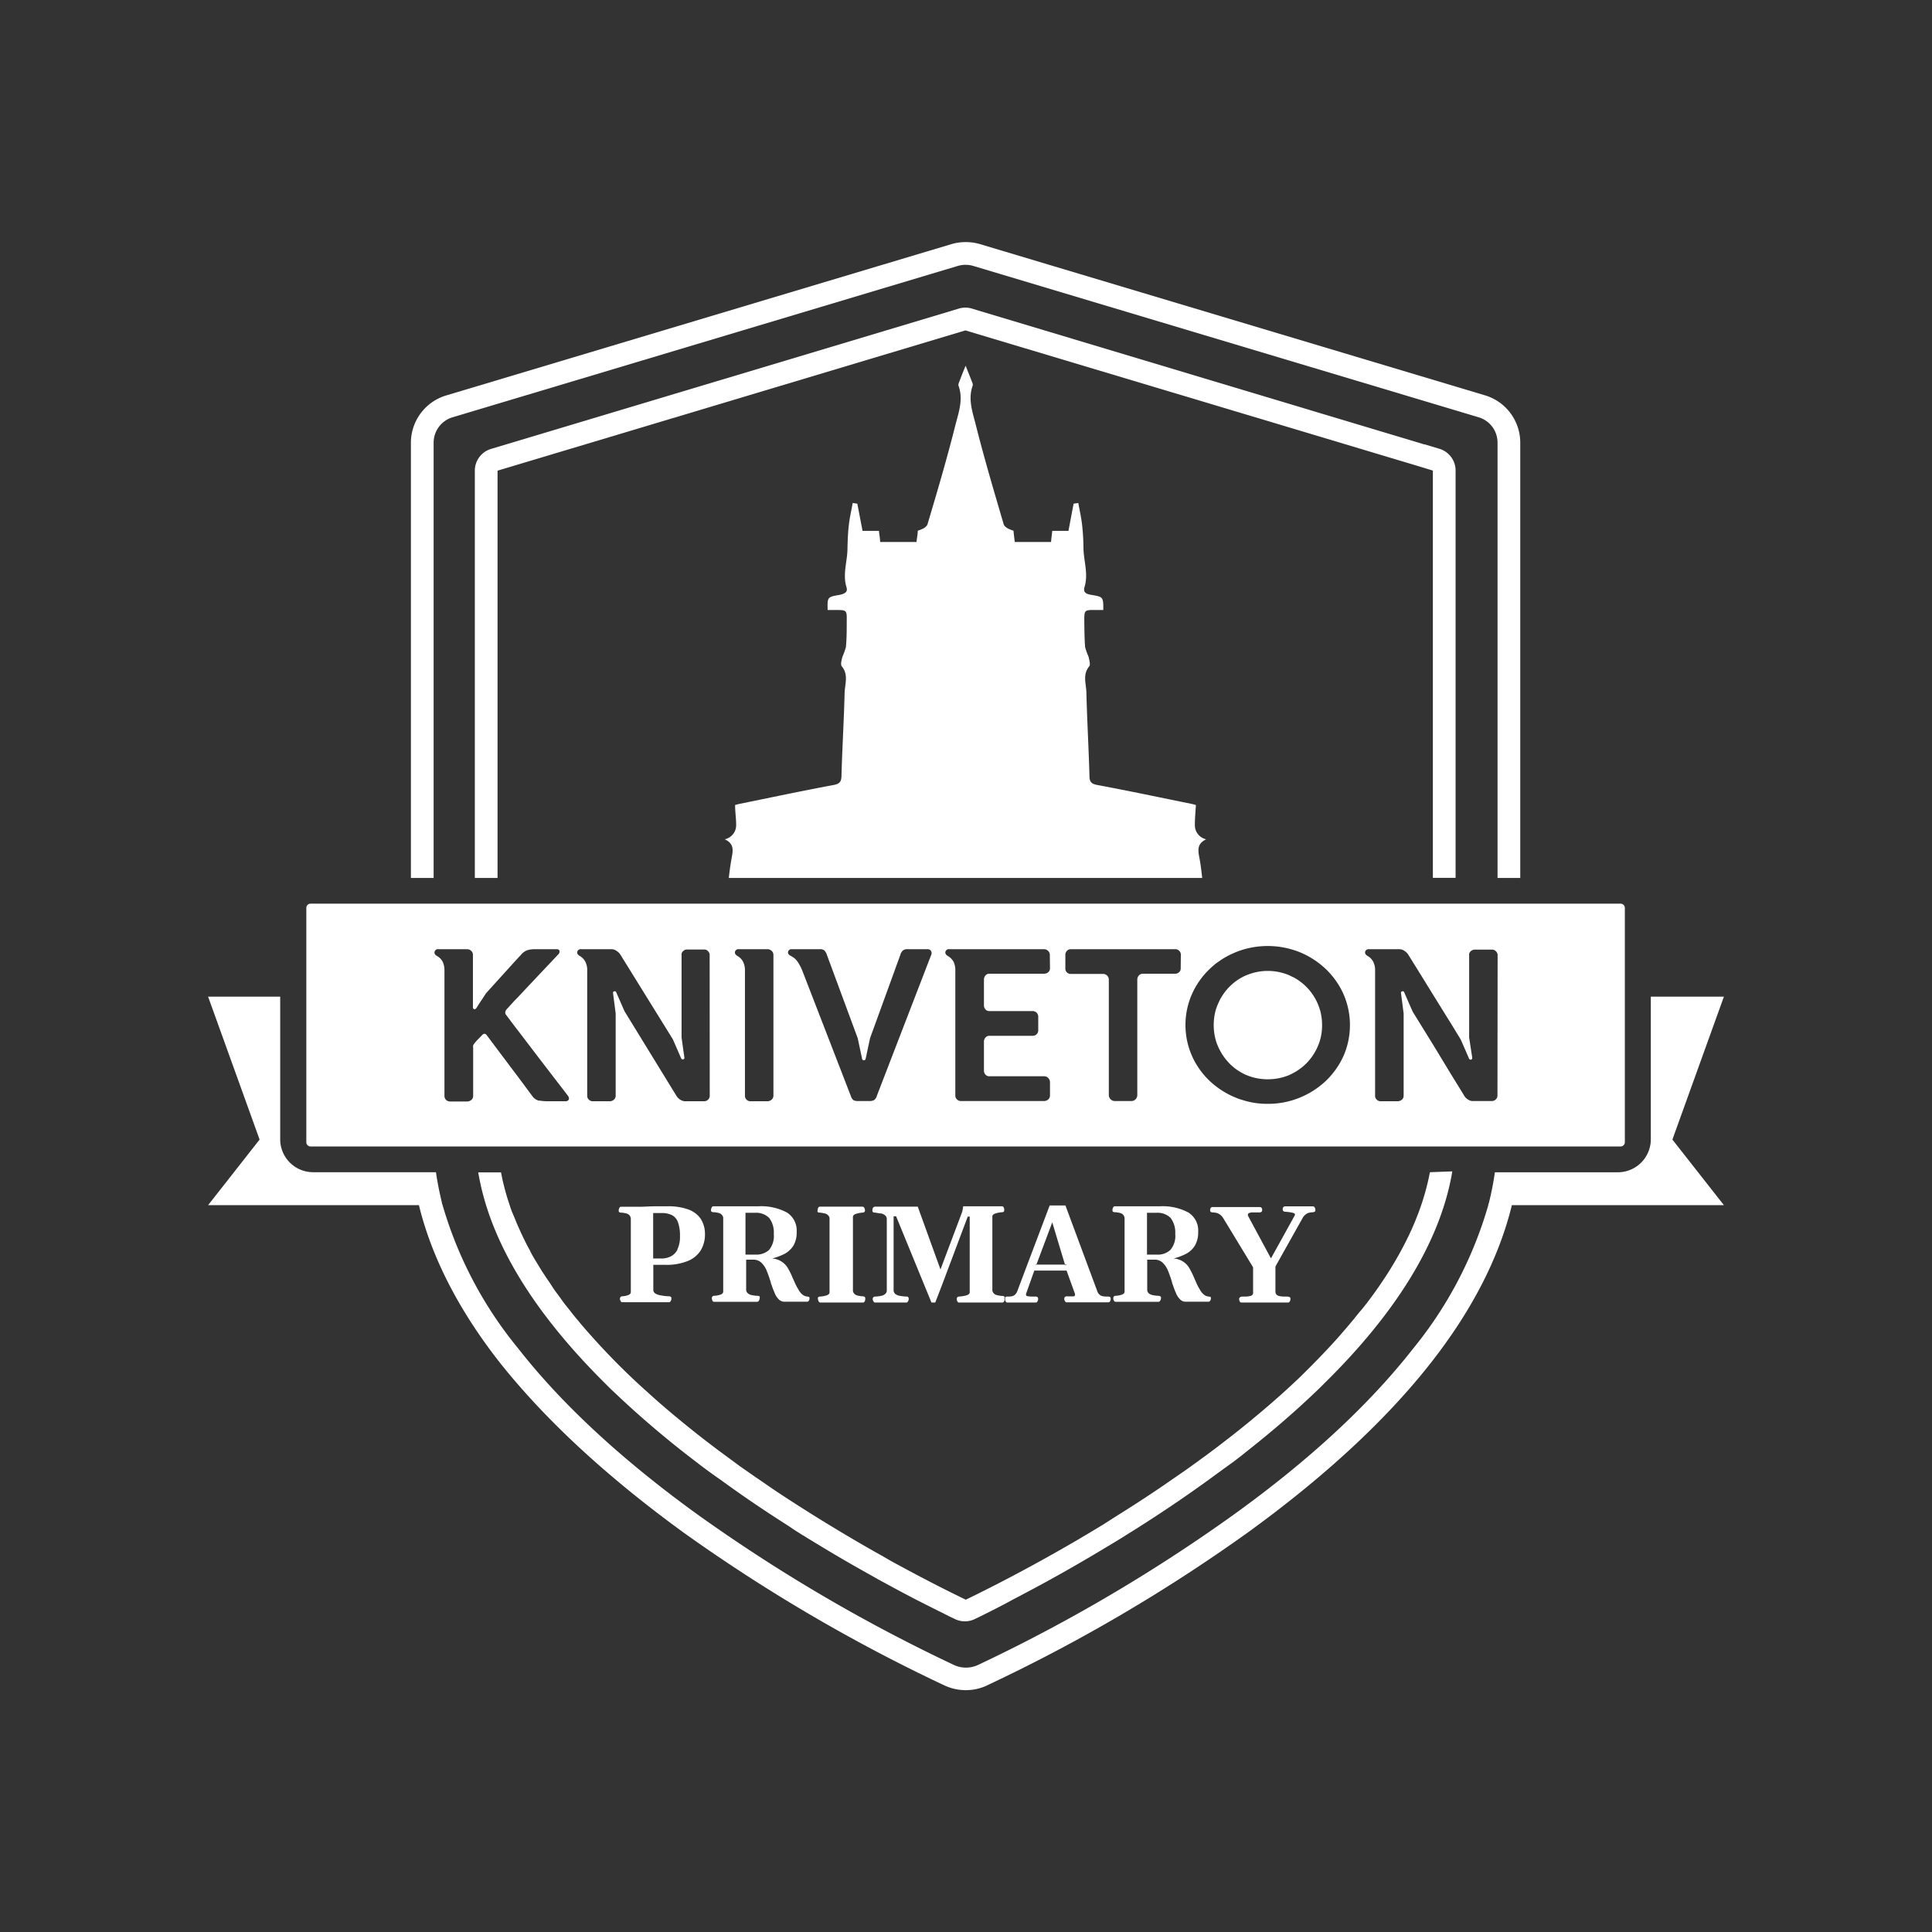
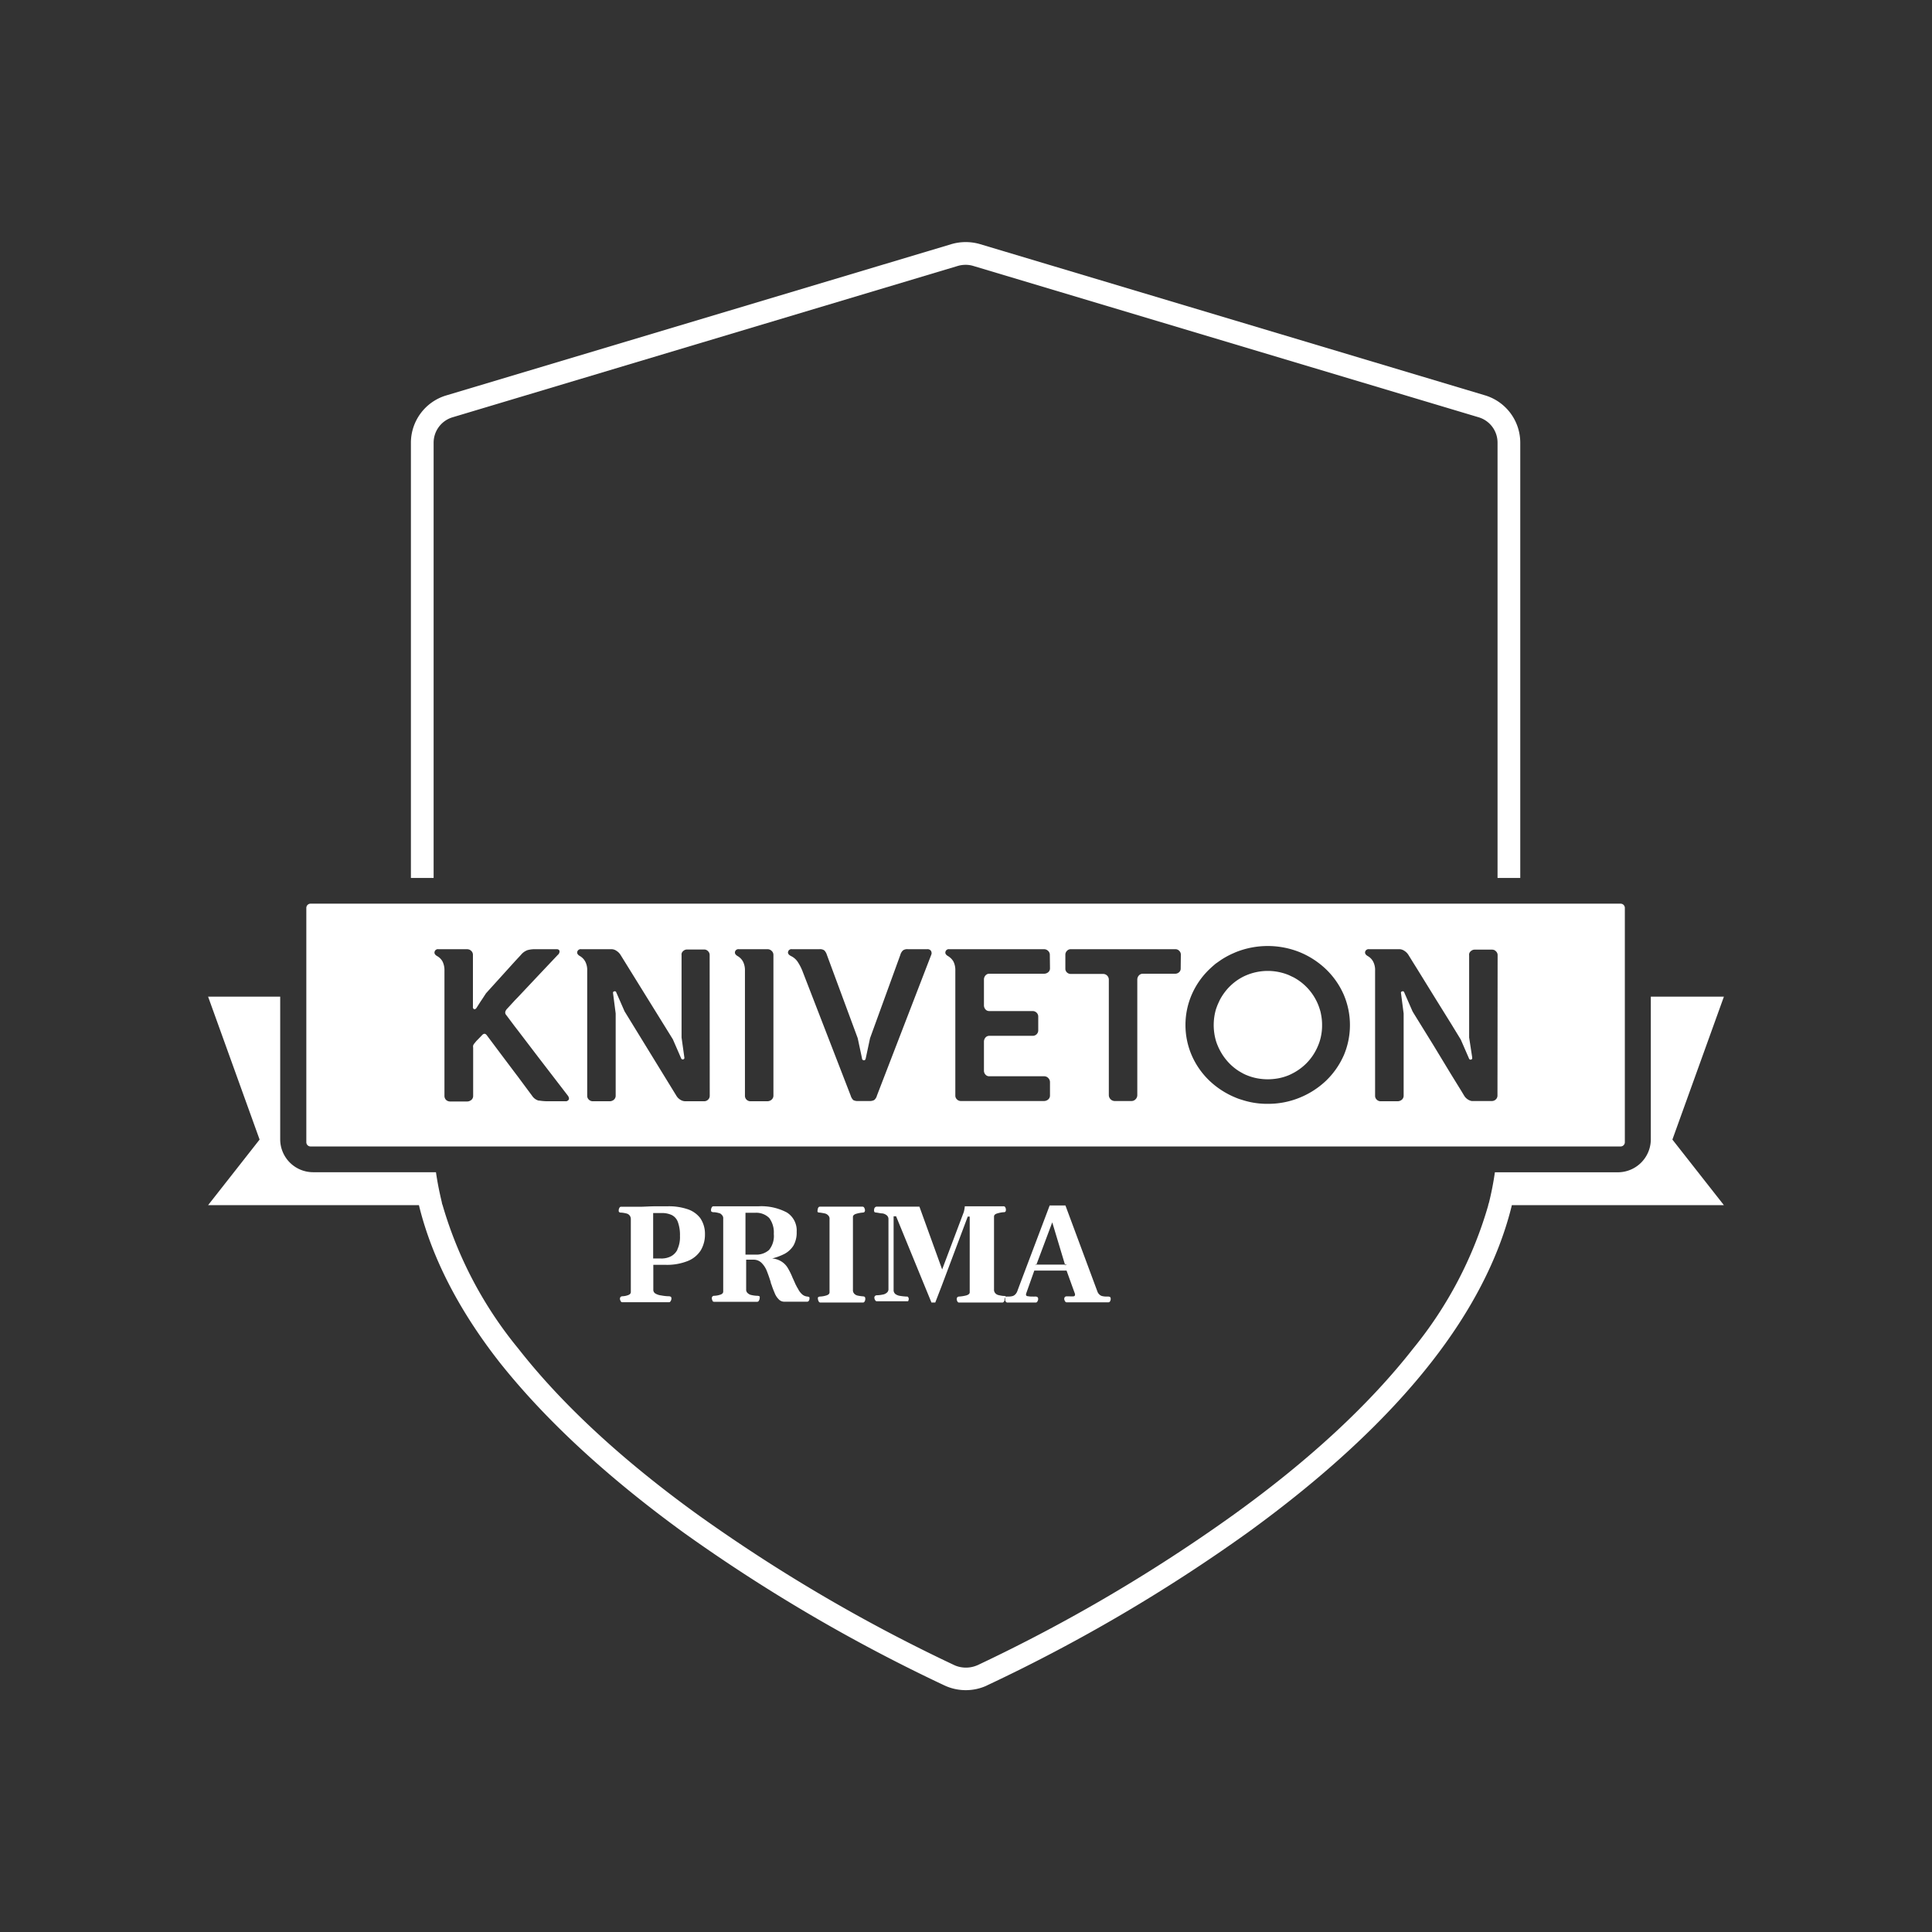
<svg xmlns="http://www.w3.org/2000/svg" viewBox="0 0 255.12 255.12">
  <rect x="0" y="0" width="255.12" height="255.12" fill="#333333" stroke="none" />
  <defs>
    <style>.cls-1{fill:#fff;}</style>
  </defs>
  <g id="TEXT">
-     <path class="cls-1" d="M188.82,154.79a32.35,32.35,0,0,1-1.45,5.19c-.06.17-.13.35-.2.52a35.5,35.5,0,0,1-1.49,3.36c-.12.25-.25.5-.38.74-.68,1.3-1.43,2.57-2.24,3.83l-.87,1.3c-.49.71-1,1.42-1.54,2.13-.32.42-.64.84-1,1.25s-.71.89-1.08,1.32-.6.73-.92,1.09-.66.77-1,1.15c-1.6,1.79-3.3,3.52-5,5.19-.59.57-1.2,1.12-1.8,1.68-2.07,1.88-4.2,3.67-6.31,5.36-.92.73-1.83,1.43-2.73,2.12s-1.81,1.35-2.7,2-1.47,1.06-2.21,1.57-1.46,1-2.2,1.52c-2.19,1.5-4.37,2.9-6.47,4.21q-.78.5-1.56,1l-1.91,1.15-1.52.9c-5.63,3.29-10.44,5.77-13.44,7.25l-1.27.62-1.27-.62c-1.06-.52-2.33-1.16-3.79-1.92l-1.51-.79-2.48-1.33c-.57-.31-1.16-.63-1.77-1-4-2.23-8.64-5-13.46-8.16-.63-.42-1.27-.84-1.91-1.29s-1.47-1-2.21-1.52-1.46-1-2.2-1.57c-.89-.65-1.79-1.31-2.7-2s-1.82-1.39-2.73-2.12q-1.05-.84-2.1-1.71c-.67-.55-1.34-1.12-2-1.69-.46-.4-.92-.8-1.37-1.21l-1.19-1.07a92.11,92.11,0,0,1-7.26-7.4c-.27-.3-.52-.6-.78-.9a6.12,6.12,0,0,1-.4-.49c-.38-.43-.74-.88-1.08-1.32s-.82-1-1.21-1.57-.77-1-1.14-1.59-.73-1.08-1.08-1.62c-.2-.29-.39-.59-.57-.89-.48-.8-1-1.59-1.38-2.4-.31-.55-.59-1.11-.86-1.67-.13-.28-.27-.56-.39-.84s-.26-.56-.38-.85-.24-.57-.35-.85L67.6,160c-.11-.29-.21-.57-.3-.86s-.19-.57-.28-.86-.17-.57-.25-.86-.16-.58-.23-.87-.15-.59-.21-.89-.12-.57-.17-.85h-3c0,.18.06.37.09.55,1.63,8.82,7.25,18,16.71,27.37.45.46.91.9,1.36,1.32,2.55,2.42,5.35,4.85,8.32,7.22.82.65,1.64,1.28,2.44,1.89l.33.26c.94.71,1.86,1.38,2.76,2,2.28,1.66,4.65,3.3,7.27,5l1.66,1.07,1,.67c.27.16.53.33.79.5l.16.09,0,0,.09.05.39.25,1.65,1c2.22,1.35,4.51,2.68,7,4.06.57.33,1.15.65,1.72.95l.08.05.85.46.89.48.6.32.16.08c.77.41,1.49.79,2.18,1.13l.17.09,0,0,1.23.62,1.76.88.41.21.9.43a3,3,0,0,0,2.56,0c.28-.13.58-.27.89-.43l.42-.21c1-.5,2.35-1.17,3.85-2l.37-.19,1.15-.61c3.81-2,7.65-4.2,11.39-6.47.43-.25.89-.54,1.37-.83l.55-.35c3.85-2.38,7.57-4.88,11.07-7.42.91-.67,1.83-1.34,2.75-2s1.85-1.42,2.78-2.16c2.94-2.34,5.74-4.76,8.32-7.22q.67-.63,1.35-1.32c9.47-9.33,15.09-18.54,16.73-27.37l.09-.55Zm0,0a32.35,32.35,0,0,1-1.45,5.19c-.06.17-.13.35-.2.52a35.5,35.5,0,0,1-1.49,3.36c-.12.25-.25.5-.38.74-.68,1.3-1.43,2.57-2.24,3.83l-.87,1.3c-.49.71-1,1.42-1.54,2.13-.32.42-.64.84-1,1.25s-.71.89-1.08,1.32-.6.73-.92,1.09-.66.77-1,1.15c-1.6,1.79-3.3,3.52-5,5.19-.59.57-1.2,1.12-1.8,1.68-2.07,1.88-4.2,3.67-6.31,5.36-.92.73-1.83,1.43-2.73,2.12s-1.81,1.35-2.7,2-1.47,1.06-2.21,1.57-1.46,1-2.2,1.52c-2.19,1.5-4.37,2.9-6.47,4.21q-.78.5-1.56,1l-1.91,1.15-1.52.9c-5.63,3.29-10.44,5.77-13.44,7.25l-1.27.62-1.27-.62c-1.06-.52-2.33-1.16-3.79-1.92l-1.51-.79-2.48-1.33c-.57-.31-1.16-.63-1.77-1-4-2.23-8.64-5-13.46-8.16-.63-.42-1.27-.84-1.91-1.29s-1.47-1-2.21-1.52-1.46-1-2.2-1.57c-.89-.65-1.79-1.31-2.7-2s-1.82-1.39-2.73-2.12q-1.05-.84-2.1-1.71c-.67-.55-1.34-1.12-2-1.69-.46-.4-.92-.8-1.37-1.21l-1.19-1.07a92.11,92.11,0,0,1-7.26-7.4c-.27-.3-.52-.6-.78-.9a6.12,6.12,0,0,1-.4-.49c-.38-.43-.74-.88-1.08-1.32s-.82-1-1.21-1.57-.77-1-1.14-1.59-.73-1.08-1.08-1.62c-.2-.29-.39-.59-.57-.89-.48-.8-1-1.59-1.38-2.4-.31-.55-.59-1.11-.86-1.67-.13-.28-.27-.56-.39-.84s-.26-.56-.38-.85-.24-.57-.35-.85L67.6,160c-.11-.29-.21-.57-.3-.86s-.19-.57-.28-.86-.17-.57-.25-.86-.16-.58-.23-.87-.15-.59-.21-.89-.12-.57-.17-.85h-3c0,.18.06.37.09.55,1.63,8.82,7.25,18,16.71,27.37.45.46.91.9,1.36,1.32,2.55,2.42,5.35,4.85,8.32,7.22.82.65,1.64,1.28,2.44,1.89l.33.26c.94.71,1.86,1.38,2.76,2,2.28,1.66,4.65,3.3,7.27,5l1.66,1.07,1,.67c.27.16.53.33.79.5l.16.09,0,0,.09.05.39.25,1.65,1c2.22,1.35,4.51,2.68,7,4.06.57.33,1.15.65,1.72.95l.08.05.85.46.89.48.6.32.16.08c.77.41,1.49.79,2.18,1.13l.17.09,0,0,1.23.62,1.76.88.41.21.9.43a3,3,0,0,0,2.56,0c.28-.13.58-.27.89-.43l.42-.21c1-.5,2.35-1.17,3.85-2l.37-.19,1.15-.61c3.81-2,7.65-4.2,11.39-6.47.43-.25.89-.54,1.37-.83l.55-.35c3.85-2.38,7.57-4.88,11.07-7.42.91-.67,1.83-1.34,2.75-2s1.85-1.42,2.78-2.16c2.94-2.34,5.74-4.76,8.32-7.22q.67-.63,1.35-1.32c9.47-9.33,15.09-18.54,16.73-27.37l.09-.55Zm0,0a32.35,32.35,0,0,1-1.45,5.19c-.06.17-.13.35-.2.52a35.5,35.5,0,0,1-1.49,3.36c-.12.25-.25.5-.38.74-.68,1.3-1.43,2.57-2.24,3.83l-.87,1.3c-.49.71-1,1.42-1.54,2.13-.32.42-.64.84-1,1.25s-.71.89-1.08,1.32-.6.73-.92,1.09-.66.77-1,1.15c-1.6,1.79-3.3,3.52-5,5.19-.59.57-1.2,1.12-1.8,1.68-2.07,1.88-4.2,3.67-6.31,5.36-.92.73-1.83,1.43-2.73,2.12s-1.81,1.35-2.7,2-1.47,1.06-2.21,1.57-1.46,1-2.2,1.52c-2.19,1.5-4.37,2.9-6.47,4.21q-.78.5-1.56,1l-1.91,1.15-1.52.9c-5.63,3.29-10.44,5.77-13.44,7.25l-1.27.62-1.27-.62c-1.06-.52-2.33-1.16-3.79-1.92l-1.51-.79-2.48-1.33c-.57-.31-1.16-.63-1.77-1-4-2.23-8.64-5-13.46-8.16-.63-.42-1.27-.84-1.91-1.29s-1.47-1-2.21-1.52-1.46-1-2.2-1.57c-.89-.65-1.79-1.31-2.7-2s-1.82-1.39-2.73-2.12q-1.05-.84-2.1-1.71c-.67-.55-1.34-1.12-2-1.69-.46-.4-.92-.8-1.37-1.21l-1.19-1.07a92.11,92.11,0,0,1-7.26-7.4c-.27-.3-.52-.6-.78-.9a6.12,6.12,0,0,1-.4-.49c-.38-.43-.74-.88-1.08-1.32s-.82-1-1.21-1.57-.77-1-1.14-1.59-.73-1.08-1.08-1.62c-.2-.29-.39-.59-.57-.89-.48-.8-1-1.59-1.38-2.4-.31-.55-.59-1.11-.86-1.67-.13-.28-.27-.56-.39-.84s-.26-.56-.38-.85-.24-.57-.35-.85L67.6,160c-.11-.29-.21-.57-.3-.86s-.19-.57-.28-.86-.17-.57-.25-.86-.16-.58-.23-.87-.15-.59-.21-.89-.12-.57-.17-.85h-3c0,.18.06.37.09.55,1.63,8.82,7.25,18,16.71,27.37.45.46.91.9,1.36,1.32,2.55,2.42,5.35,4.85,8.32,7.22.82.65,1.64,1.28,2.44,1.89l.33.26c.94.71,1.86,1.38,2.76,2,2.28,1.66,4.65,3.3,7.27,5l1.66,1.07,1,.67c.27.16.53.33.79.5l.16.09,0,0,.09.05.39.25,1.65,1c2.22,1.35,4.51,2.68,7,4.06.57.33,1.15.65,1.72.95l.08.05.85.46.89.48.6.32.16.08c.77.41,1.49.79,2.18,1.13l.17.09,0,0,1.23.62,1.76.88.41.21.9.43a3,3,0,0,0,2.56,0c.28-.13.58-.27.89-.43l.42-.21c1-.5,2.35-1.17,3.85-2l.37-.19,1.15-.61c3.81-2,7.65-4.2,11.39-6.47.43-.25.89-.54,1.37-.83l.55-.35c3.85-2.38,7.57-4.88,11.07-7.42.91-.67,1.83-1.34,2.75-2s1.85-1.42,2.78-2.16c2.94-2.34,5.74-4.76,8.32-7.22q.67-.63,1.35-1.32c9.47-9.33,15.09-18.54,16.73-27.37l.09-.55Zm0,0a32.35,32.35,0,0,1-1.45,5.19c-.06.17-.13.35-.2.52a35.5,35.5,0,0,1-1.49,3.36c-.12.25-.25.5-.38.74-.68,1.3-1.43,2.57-2.24,3.83l-.87,1.3c-.49.71-1,1.42-1.54,2.13-.32.42-.64.84-1,1.25s-.71.89-1.08,1.32-.6.73-.92,1.09-.66.77-1,1.15c-1.6,1.79-3.3,3.52-5,5.19-.59.57-1.2,1.12-1.8,1.68-2.07,1.88-4.2,3.67-6.31,5.36-.92.73-1.83,1.43-2.73,2.12s-1.81,1.35-2.7,2-1.47,1.06-2.21,1.57-1.46,1-2.2,1.52c-2.19,1.5-4.37,2.9-6.47,4.21q-.78.5-1.56,1l-1.91,1.15-1.52.9c-5.63,3.29-10.44,5.77-13.44,7.25l-1.27.62-1.27-.62c-1.06-.52-2.33-1.16-3.79-1.92l-1.51-.79-2.48-1.33c-.57-.31-1.16-.63-1.77-1-4-2.23-8.64-5-13.46-8.16-.63-.42-1.27-.84-1.91-1.29s-1.47-1-2.21-1.52-1.46-1-2.2-1.57c-.89-.65-1.79-1.31-2.7-2s-1.82-1.39-2.73-2.12q-1.05-.84-2.1-1.71c-.67-.55-1.34-1.12-2-1.69-.46-.4-.92-.8-1.37-1.21l-1.19-1.07a92.11,92.11,0,0,1-7.26-7.4c-.27-.3-.52-.6-.78-.9a6.12,6.12,0,0,1-.4-.49c-.38-.43-.74-.88-1.08-1.32s-.82-1-1.21-1.57-.77-1-1.14-1.59-.73-1.08-1.08-1.62c-.2-.29-.39-.59-.57-.89-.48-.8-1-1.59-1.38-2.4-.31-.55-.59-1.11-.86-1.67-.13-.28-.27-.56-.39-.84s-.26-.56-.38-.85-.24-.57-.35-.85L67.6,160c-.11-.29-.21-.57-.3-.86s-.19-.57-.28-.86-.17-.57-.25-.86-.16-.58-.23-.87-.15-.59-.21-.89-.12-.57-.17-.85h-3c0,.18.06.37.09.55,1.63,8.82,7.25,18,16.71,27.37.45.46.91.9,1.36,1.32,2.55,2.42,5.35,4.85,8.32,7.22.82.65,1.64,1.28,2.44,1.89l.33.26c.94.71,1.86,1.38,2.76,2,2.28,1.66,4.65,3.3,7.27,5l1.66,1.07,1,.67c.27.16.53.33.79.5l.16.09,0,0,.09.05.39.25,1.65,1c2.22,1.35,4.51,2.68,7,4.06.57.33,1.15.65,1.72.95l.08.05.85.46.89.48.6.32.16.08c.77.41,1.49.79,2.18,1.13l.17.09,0,0,1.23.62,1.76.88.41.21.9.43a3,3,0,0,0,2.56,0c.28-.13.58-.27.89-.43l.42-.21c1-.5,2.35-1.17,3.85-2l.37-.19,1.15-.61c3.81-2,7.65-4.2,11.39-6.47.43-.25.89-.54,1.37-.83l.55-.35c3.85-2.38,7.57-4.88,11.07-7.42.91-.67,1.83-1.34,2.75-2s1.85-1.42,2.78-2.16c2.94-2.34,5.74-4.76,8.32-7.22q.67-.63,1.35-1.32c9.47-9.33,15.09-18.54,16.73-27.37l.09-.55Zm0,0a32.35,32.35,0,0,1-1.45,5.19c-.06.17-.13.35-.2.52a35.5,35.5,0,0,1-1.49,3.36c-.12.25-.25.5-.38.74-.68,1.3-1.43,2.57-2.24,3.83l-.87,1.3c-.49.71-1,1.42-1.54,2.13-.32.42-.64.84-1,1.25s-.71.89-1.08,1.32-.6.73-.92,1.09-.66.77-1,1.15c-1.6,1.79-3.3,3.52-5,5.19-.59.57-1.2,1.12-1.8,1.68-2.07,1.88-4.2,3.67-6.31,5.36-.92.73-1.83,1.43-2.73,2.12s-1.81,1.35-2.7,2-1.47,1.06-2.21,1.57-1.46,1-2.2,1.52c-2.19,1.5-4.37,2.9-6.47,4.21q-.78.5-1.56,1l-1.91,1.15-1.52.9c-5.63,3.29-10.44,5.77-13.44,7.25l-1.27.62-1.27-.62c-1.06-.52-2.33-1.16-3.79-1.92l-1.51-.79-2.48-1.33c-.57-.31-1.16-.63-1.77-1-4-2.23-8.64-5-13.46-8.16-.63-.42-1.27-.84-1.91-1.29s-1.47-1-2.21-1.52-1.46-1-2.2-1.57c-.89-.65-1.79-1.31-2.7-2s-1.82-1.39-2.73-2.12q-1.05-.84-2.1-1.71c-.67-.55-1.34-1.12-2-1.69-.46-.4-.92-.8-1.37-1.21l-1.19-1.07a92.11,92.11,0,0,1-7.26-7.4c-.27-.3-.52-.6-.78-.9a6.12,6.12,0,0,1-.4-.49c-.38-.43-.74-.88-1.08-1.32s-.82-1-1.21-1.57-.77-1-1.14-1.59-.73-1.08-1.08-1.62c-.2-.29-.39-.59-.57-.89-.48-.8-1-1.59-1.38-2.4-.31-.55-.59-1.11-.86-1.67-.13-.28-.27-.56-.39-.84s-.26-.56-.38-.85-.24-.57-.35-.85L67.6,160c-.11-.29-.21-.57-.3-.86s-.19-.57-.28-.86-.17-.57-.25-.86-.16-.58-.23-.87-.15-.59-.21-.89-.12-.57-.17-.85h-3c0,.18.06.37.09.55,1.63,8.82,7.25,18,16.71,27.37.45.46.91.9,1.36,1.32,2.55,2.42,5.35,4.85,8.32,7.22.82.65,1.64,1.28,2.44,1.89l.33.26c.94.71,1.86,1.38,2.76,2,2.28,1.66,4.65,3.3,7.27,5l1.66,1.07,1,.67c.27.16.53.33.79.5l.16.09,0,0,.09.05.39.25,1.65,1c2.22,1.35,4.51,2.68,7,4.06.57.33,1.15.65,1.72.95l.08.05.85.46.89.48.6.32.16.08c.77.41,1.49.79,2.18,1.13l.17.09,0,0,1.23.62,1.76.88.41.21.9.43a3,3,0,0,0,2.56,0c.28-.13.58-.27.89-.43l.42-.21c1-.5,2.35-1.17,3.85-2l.37-.19,1.15-.61c3.81-2,7.65-4.2,11.39-6.47.43-.25.89-.54,1.37-.83l.55-.35c3.85-2.38,7.57-4.88,11.07-7.42.91-.67,1.83-1.34,2.75-2s1.85-1.42,2.78-2.16c2.94-2.34,5.74-4.76,8.32-7.22q.67-.63,1.35-1.32c9.47-9.33,15.09-18.54,16.73-27.37l.09-.55Zm0,0a32.35,32.35,0,0,1-1.45,5.19c-.06.17-.13.35-.2.52a35.5,35.5,0,0,1-1.49,3.36c-.12.25-.25.5-.38.74-.68,1.3-1.43,2.57-2.24,3.83l-.87,1.3c-.49.71-1,1.42-1.54,2.13-.32.42-.64.84-1,1.25s-.71.89-1.08,1.32-.6.73-.92,1.09-.66.77-1,1.15c-1.6,1.79-3.3,3.52-5,5.19-.59.57-1.2,1.12-1.8,1.68-2.07,1.88-4.2,3.67-6.31,5.36-.92.73-1.83,1.43-2.73,2.12s-1.81,1.35-2.7,2-1.47,1.06-2.21,1.57-1.46,1-2.2,1.52c-2.19,1.5-4.37,2.9-6.47,4.21q-.78.5-1.56,1l-1.91,1.15-1.52.9c-5.63,3.29-10.44,5.77-13.44,7.25l-1.27.62-1.27-.62c-1.06-.52-2.33-1.16-3.79-1.92l-1.51-.79-2.48-1.33c-.57-.31-1.16-.63-1.77-1-4-2.23-8.64-5-13.46-8.16-.63-.42-1.27-.84-1.91-1.29s-1.47-1-2.21-1.52-1.46-1-2.2-1.57c-.89-.65-1.79-1.31-2.7-2s-1.82-1.39-2.73-2.12q-1.05-.84-2.1-1.71c-.67-.55-1.34-1.12-2-1.69-.46-.4-.92-.8-1.37-1.21l-1.19-1.07a92.11,92.11,0,0,1-7.26-7.4c-.27-.3-.52-.6-.78-.9a6.12,6.12,0,0,1-.4-.49c-.38-.43-.74-.88-1.08-1.32s-.82-1-1.21-1.57-.77-1-1.14-1.59-.73-1.08-1.08-1.62c-.2-.29-.39-.59-.57-.89-.48-.8-1-1.59-1.38-2.4-.31-.55-.59-1.11-.86-1.67-.13-.28-.27-.56-.39-.84s-.26-.56-.38-.85-.24-.57-.35-.85L67.6,160c-.11-.29-.21-.57-.3-.86s-.19-.57-.28-.86-.17-.57-.25-.86-.16-.58-.23-.87-.15-.59-.21-.89-.12-.57-.17-.85h-3c0,.18.06.37.09.55,1.63,8.82,7.25,18,16.71,27.37.45.46.91.9,1.36,1.32,2.55,2.42,5.35,4.85,8.32,7.22.82.65,1.64,1.28,2.44,1.89l.33.26c.94.71,1.86,1.38,2.76,2,2.28,1.66,4.65,3.3,7.27,5l1.66,1.07,1,.67c.27.16.53.33.79.5l.16.09,0,0,.09.05.39.25,1.65,1c2.22,1.35,4.51,2.68,7,4.06.57.33,1.15.65,1.72.95l.08.05.85.46.89.48.6.32.16.08c.77.41,1.49.79,2.18,1.13l.17.09,0,0,1.23.62,1.76.88.41.21.9.43a3,3,0,0,0,2.56,0c.28-.13.58-.27.89-.43l.42-.21c1-.5,2.35-1.17,3.85-2l.37-.19,1.15-.61c3.81-2,7.65-4.2,11.39-6.47.43-.25.89-.54,1.37-.83l.55-.35c3.85-2.38,7.57-4.88,11.07-7.42.91-.67,1.83-1.34,2.75-2s1.85-1.42,2.78-2.16c2.94-2.34,5.74-4.76,8.32-7.22q.67-.63,1.35-1.32c9.47-9.33,15.09-18.54,16.73-27.37l.09-.55Zm0,0a32.35,32.35,0,0,1-1.45,5.19c-.06.17-.13.35-.2.52a35.5,35.5,0,0,1-1.49,3.36c-.12.25-.25.5-.38.74-.68,1.3-1.43,2.57-2.24,3.83l-.87,1.3c-.49.71-1,1.42-1.54,2.13-.32.42-.64.84-1,1.25s-.71.89-1.08,1.32-.6.73-.92,1.09-.66.77-1,1.15c-1.6,1.79-3.3,3.52-5,5.19-.59.57-1.2,1.12-1.8,1.68-2.07,1.88-4.2,3.67-6.31,5.36-.92.73-1.83,1.43-2.73,2.12s-1.81,1.35-2.7,2-1.47,1.06-2.21,1.57-1.46,1-2.2,1.52c-2.19,1.5-4.37,2.9-6.47,4.21q-.78.5-1.56,1l-1.91,1.15-1.52.9c-5.63,3.29-10.44,5.77-13.44,7.25l-1.27.62-1.27-.62c-1.06-.52-2.33-1.16-3.79-1.92l-1.51-.79-2.48-1.33c-.57-.31-1.16-.63-1.77-1-4-2.23-8.64-5-13.46-8.16-.63-.42-1.27-.84-1.91-1.29s-1.47-1-2.21-1.52-1.46-1-2.2-1.57c-.89-.65-1.79-1.31-2.7-2s-1.82-1.39-2.73-2.12q-1.05-.84-2.1-1.71c-.67-.55-1.34-1.12-2-1.69-.46-.4-.92-.8-1.37-1.21l-1.19-1.07a92.11,92.11,0,0,1-7.26-7.4c-.27-.3-.52-.6-.78-.9a6.12,6.12,0,0,1-.4-.49c-.38-.43-.74-.88-1.08-1.32s-.82-1-1.21-1.57-.77-1-1.14-1.59-.73-1.08-1.08-1.62c-.2-.29-.39-.59-.57-.89-.48-.8-1-1.59-1.38-2.4-.31-.55-.59-1.11-.86-1.67-.13-.28-.27-.56-.39-.84s-.26-.56-.38-.85-.24-.57-.35-.85L67.6,160c-.11-.29-.21-.57-.3-.86s-.19-.57-.28-.86-.17-.57-.25-.86-.16-.58-.23-.87-.15-.59-.21-.89-.12-.57-.17-.85h-3c0,.18.06.37.09.55,1.63,8.82,7.25,18,16.71,27.37.45.46.91.9,1.36,1.32,2.55,2.42,5.35,4.85,8.32,7.22.82.65,1.64,1.28,2.44,1.89l.33.26c.94.71,1.86,1.38,2.76,2,2.28,1.66,4.65,3.3,7.27,5l1.66,1.07,1,.67c.27.16.53.33.79.5l.16.09,0,0,.09.05.39.25,1.65,1c2.22,1.35,4.51,2.68,7,4.06.57.33,1.15.65,1.72.95l.08.05.85.46.89.48.6.32.16.08c.77.41,1.49.79,2.18,1.13l.17.09,0,0,1.23.62,1.76.88.41.21.9.43a3,3,0,0,0,2.56,0c.28-.13.58-.27.89-.43l.42-.21c1-.5,2.35-1.17,3.85-2l.37-.19,1.15-.61c3.81-2,7.65-4.2,11.39-6.47.43-.25.89-.54,1.37-.83l.55-.35c3.85-2.38,7.57-4.88,11.07-7.42.91-.67,1.83-1.34,2.75-2s1.85-1.42,2.78-2.16c2.94-2.34,5.74-4.76,8.32-7.22q.67-.63,1.35-1.32c9.47-9.33,15.09-18.54,16.73-27.37l.09-.55Zm0,0a32.35,32.35,0,0,1-1.45,5.19c-.06.17-.13.35-.2.52a35.5,35.5,0,0,1-1.49,3.36c-.12.25-.25.5-.38.74-.68,1.3-1.43,2.57-2.24,3.83l-.87,1.3c-.49.71-1,1.42-1.54,2.13-.32.42-.64.84-1,1.25s-.71.89-1.08,1.32-.6.73-.92,1.09-.66.77-1,1.15c-1.6,1.79-3.3,3.52-5,5.19-.59.57-1.2,1.12-1.8,1.68-2.07,1.88-4.2,3.67-6.31,5.36-.92.73-1.83,1.43-2.73,2.12s-1.81,1.35-2.7,2-1.47,1.06-2.21,1.57-1.46,1-2.2,1.52c-2.19,1.5-4.37,2.9-6.47,4.21q-.78.5-1.56,1l-1.91,1.15-1.52.9c-5.63,3.29-10.44,5.77-13.44,7.25l-1.27.62-1.27-.62c-1.06-.52-2.33-1.16-3.79-1.92l-1.51-.79-2.48-1.33c-.57-.31-1.16-.63-1.77-1-4-2.23-8.64-5-13.46-8.16-.63-.42-1.27-.84-1.91-1.29s-1.47-1-2.21-1.52-1.46-1-2.2-1.57c-.89-.65-1.79-1.31-2.7-2s-1.82-1.39-2.73-2.12q-1.05-.84-2.1-1.71c-.67-.55-1.34-1.12-2-1.69-.46-.4-.92-.8-1.37-1.21l-1.19-1.07a92.11,92.11,0,0,1-7.26-7.4c-.27-.3-.52-.6-.78-.9a6.12,6.12,0,0,1-.4-.49c-.38-.43-.74-.88-1.08-1.32s-.82-1-1.21-1.57-.77-1-1.14-1.59-.73-1.08-1.08-1.62c-.2-.29-.39-.59-.57-.89-.48-.8-1-1.59-1.38-2.4-.31-.55-.59-1.11-.86-1.67-.13-.28-.27-.56-.39-.84s-.26-.56-.38-.85-.24-.57-.35-.85L67.6,160c-.11-.29-.21-.57-.3-.86s-.19-.57-.28-.86-.17-.57-.25-.86-.16-.58-.23-.87-.15-.59-.21-.89-.12-.57-.17-.85h-3c0,.18.06.37.09.55,1.63,8.82,7.25,18,16.71,27.37.45.46.91.9,1.36,1.32,2.55,2.42,5.35,4.85,8.32,7.22.82.65,1.64,1.28,2.44,1.89l.33.26c.94.71,1.86,1.38,2.76,2,2.28,1.66,4.65,3.3,7.27,5l1.66,1.07,1,.67c.27.16.53.33.79.5l.16.09,0,0,.09.05.39.25,1.65,1c2.22,1.35,4.51,2.68,7,4.06.57.33,1.15.65,1.72.95l.08.05.85.46.89.48.6.32.16.08c.77.41,1.49.79,2.18,1.13l.17.09,0,0,1.23.62,1.76.88.41.21.9.43a3,3,0,0,0,2.56,0c.28-.13.58-.27.89-.43l.42-.21c1-.5,2.35-1.17,3.85-2l.37-.19,1.15-.61c3.81-2,7.65-4.2,11.39-6.47.43-.25.89-.54,1.37-.83l.55-.35c3.85-2.38,7.57-4.88,11.07-7.42.91-.67,1.83-1.34,2.75-2s1.85-1.42,2.78-2.16c2.94-2.34,5.74-4.76,8.32-7.22q.67-.63,1.35-1.32c9.47-9.33,15.09-18.54,16.73-27.37l.09-.55Zm0,0a32.35,32.35,0,0,1-1.45,5.19c-.06.17-.13.35-.2.52a35.5,35.5,0,0,1-1.49,3.36c-.12.25-.25.5-.38.74-.68,1.3-1.43,2.57-2.24,3.83l-.87,1.3c-.49.71-1,1.42-1.54,2.13-.32.42-.64.84-1,1.25s-.71.89-1.08,1.32-.6.73-.92,1.09-.66.77-1,1.15c-1.6,1.79-3.3,3.52-5,5.19-.59.57-1.2,1.12-1.8,1.68-2.07,1.88-4.2,3.67-6.31,5.36-.92.73-1.83,1.43-2.73,2.12s-1.81,1.35-2.7,2-1.47,1.06-2.21,1.57-1.46,1-2.2,1.52c-2.19,1.5-4.37,2.9-6.47,4.21q-.78.5-1.56,1l-1.91,1.15-1.52.9c-5.63,3.29-10.44,5.77-13.44,7.25l-1.27.62-1.27-.62c-1.06-.52-2.33-1.16-3.79-1.92l-1.51-.79-2.48-1.33c-.57-.31-1.16-.63-1.77-1-4-2.23-8.64-5-13.46-8.16-.63-.42-1.27-.84-1.91-1.29s-1.47-1-2.21-1.52-1.46-1-2.2-1.57c-.89-.65-1.79-1.31-2.7-2s-1.82-1.39-2.73-2.12q-1.05-.84-2.1-1.71c-.67-.55-1.34-1.12-2-1.69-.46-.4-.92-.8-1.37-1.21l-1.19-1.07a92.11,92.11,0,0,1-7.26-7.4c-.27-.3-.52-.6-.78-.9a6.12,6.12,0,0,1-.4-.49c-.38-.43-.74-.88-1.08-1.32s-.82-1-1.21-1.57-.77-1-1.14-1.59-.73-1.08-1.08-1.62c-.2-.29-.39-.59-.57-.89-.48-.8-1-1.59-1.38-2.4-.31-.55-.59-1.11-.86-1.67-.13-.28-.27-.56-.39-.84s-.26-.56-.38-.85-.24-.57-.35-.85L67.6,160c-.11-.29-.21-.57-.3-.86s-.19-.57-.28-.86-.17-.57-.25-.86-.16-.58-.23-.87-.15-.59-.21-.89-.12-.57-.17-.85h-3c0,.18.06.37.09.55,1.63,8.82,7.25,18,16.71,27.37.45.46.91.9,1.36,1.32,2.55,2.42,5.35,4.85,8.32,7.22.82.65,1.64,1.28,2.44,1.89l.33.26c.94.71,1.86,1.38,2.76,2,2.28,1.66,4.65,3.3,7.27,5l1.66,1.07,1,.67c.27.16.53.33.79.5l.16.09,0,0,.09.05.39.25,1.65,1c2.22,1.35,4.51,2.68,7,4.06.57.33,1.15.65,1.72.95l.08.05.85.46.89.48.6.32.16.08c.77.41,1.49.79,2.18,1.13l.17.09,0,0,1.23.62,1.76.88.41.21.9.43a3,3,0,0,0,2.56,0c.28-.13.58-.27.89-.43l.42-.21c1-.5,2.35-1.17,3.85-2l.37-.19,1.15-.61c3.81-2,7.65-4.2,11.39-6.47.43-.25.89-.54,1.37-.83l.55-.35c3.85-2.38,7.57-4.88,11.07-7.42.91-.67,1.83-1.34,2.75-2s1.85-1.42,2.78-2.16c2.94-2.34,5.74-4.76,8.32-7.22q.67-.63,1.35-1.32c9.47-9.33,15.09-18.54,16.73-27.37l.09-.55Zm0,0a32.35,32.35,0,0,1-1.45,5.19c-.06.17-.13.35-.2.52a35.5,35.5,0,0,1-1.49,3.36c-.12.25-.25.5-.38.74-.68,1.3-1.43,2.57-2.24,3.83l-.87,1.3c-.49.71-1,1.42-1.54,2.13-.32.42-.64.84-1,1.25s-.71.89-1.08,1.32-.6.73-.92,1.09-.66.77-1,1.15c-1.6,1.79-3.3,3.52-5,5.19-.59.57-1.2,1.12-1.8,1.68-2.07,1.88-4.2,3.67-6.31,5.36-.92.73-1.83,1.43-2.73,2.12s-1.81,1.35-2.7,2-1.47,1.06-2.21,1.57-1.46,1-2.2,1.52c-2.19,1.5-4.37,2.9-6.47,4.21q-.78.5-1.56,1l-1.91,1.15-1.52.9c-5.63,3.29-10.44,5.77-13.44,7.25l-1.27.62-1.27-.62c-1.06-.52-2.33-1.16-3.79-1.92l-1.51-.79-2.48-1.33c-.57-.31-1.16-.63-1.77-1-4-2.23-8.64-5-13.46-8.16-.63-.42-1.27-.84-1.91-1.29s-1.47-1-2.21-1.52-1.46-1-2.2-1.57c-.89-.65-1.79-1.31-2.7-2s-1.82-1.39-2.73-2.12q-1.05-.84-2.1-1.71c-.67-.55-1.34-1.12-2-1.69-.46-.4-.92-.8-1.37-1.21l-1.19-1.07a92.11,92.11,0,0,1-7.26-7.4c-.27-.3-.52-.6-.78-.9a6.12,6.12,0,0,1-.4-.49c-.38-.43-.74-.88-1.08-1.32s-.82-1-1.21-1.57-.77-1-1.14-1.59-.73-1.08-1.08-1.62c-.2-.29-.39-.59-.57-.89-.48-.8-1-1.59-1.38-2.4-.31-.55-.59-1.11-.86-1.67-.13-.28-.27-.56-.39-.84s-.26-.56-.38-.85-.24-.57-.35-.85L67.6,160c-.11-.29-.21-.57-.3-.86s-.19-.57-.28-.86-.17-.57-.25-.86-.16-.58-.23-.87-.15-.59-.21-.89-.12-.57-.17-.85h-3c0,.18.06.37.09.55,1.63,8.82,7.25,18,16.71,27.37.45.46.91.9,1.36,1.32,2.55,2.42,5.35,4.85,8.32,7.22.82.65,1.64,1.28,2.44,1.89l.33.26c.94.71,1.86,1.38,2.76,2,2.28,1.66,4.65,3.3,7.27,5l1.66,1.07,1,.67c.27.16.53.33.79.5l.16.09,0,0,.09.05.39.25,1.65,1c2.22,1.35,4.51,2.68,7,4.06.57.33,1.15.65,1.72.95l.08.05.85.46.89.48.6.32.16.08c.77.41,1.49.79,2.18,1.13l.17.09,0,0,1.23.62,1.76.88.41.21.9.43a3,3,0,0,0,2.56,0c.28-.13.58-.27.89-.43l.42-.21c1-.5,2.35-1.17,3.85-2l.37-.19,1.15-.61c3.81-2,7.65-4.2,11.39-6.47.43-.25.89-.54,1.37-.83l.55-.35c3.85-2.38,7.57-4.88,11.07-7.42.91-.67,1.83-1.34,2.75-2s1.85-1.42,2.78-2.16c2.94-2.34,5.74-4.76,8.32-7.22q.67-.63,1.35-1.32c9.47-9.33,15.09-18.54,16.73-27.37l.09-.55Zm1.31-95.51-2-.6-.07,0L129.17,41l-.82-.25a3,3,0,0,0-1.74,0l-.83.25L66.91,58.66l-2.07.62a3,3,0,0,0-2.14,2.87v53.78h3V62.15l2.07-.62,58.88-17.65.83-.25.83.25,58.9,17.65h0l2,.61v53.78h3V62.15A3,3,0,0,0,190.13,59.28Zm-1.31,95.51a32.35,32.35,0,0,1-1.45,5.19c-.06.17-.13.35-.2.52a35.5,35.5,0,0,1-1.49,3.36c-.12.25-.25.5-.38.74-.68,1.3-1.43,2.57-2.24,3.83l-.87,1.3c-.49.71-1,1.42-1.54,2.13-.32.42-.64.84-1,1.25s-.71.89-1.08,1.32-.6.73-.92,1.09-.66.77-1,1.15c-1.6,1.79-3.3,3.52-5,5.19-.59.57-1.2,1.12-1.8,1.68-2.07,1.88-4.2,3.67-6.31,5.36-.92.73-1.83,1.43-2.73,2.12s-1.81,1.35-2.7,2-1.47,1.06-2.21,1.57-1.46,1-2.2,1.52c-2.19,1.5-4.37,2.9-6.47,4.21q-.78.5-1.56,1l-1.91,1.15-1.52.9c-5.63,3.29-10.44,5.77-13.44,7.25l-1.27.62-1.27-.62c-1.06-.52-2.33-1.16-3.79-1.92l-1.51-.79-2.48-1.33c-.57-.31-1.16-.63-1.77-1-4-2.23-8.64-5-13.46-8.16-.63-.42-1.27-.84-1.91-1.29s-1.47-1-2.21-1.52-1.46-1-2.2-1.57c-.89-.65-1.79-1.31-2.7-2s-1.82-1.39-2.73-2.12q-1.05-.84-2.1-1.71c-.67-.55-1.34-1.12-2-1.69-.46-.4-.92-.8-1.37-1.21l-1.19-1.07a92.11,92.11,0,0,1-7.26-7.4c-.27-.3-.52-.6-.78-.9a6.12,6.12,0,0,1-.4-.49c-.38-.43-.74-.88-1.08-1.32s-.82-1-1.21-1.57-.77-1-1.14-1.59-.73-1.08-1.08-1.62c-.2-.29-.39-.59-.57-.89-.48-.8-1-1.59-1.38-2.4-.31-.55-.59-1.11-.86-1.67-.13-.28-.27-.56-.39-.84s-.26-.56-.38-.85-.24-.57-.35-.85L67.6,160c-.11-.29-.21-.57-.3-.86s-.19-.57-.28-.86-.17-.57-.25-.86-.16-.58-.23-.87-.15-.59-.21-.89-.12-.57-.17-.85h-3c0,.18.06.37.09.55,1.63,8.82,7.25,18,16.71,27.37.45.46.91.9,1.36,1.32,2.55,2.42,5.35,4.85,8.32,7.22.82.65,1.64,1.28,2.44,1.89l.33.26c.94.71,1.86,1.38,2.76,2,2.28,1.66,4.65,3.3,7.27,5l1.66,1.07,1,.67c.27.16.53.33.79.5l.16.09,0,0,.09.05.39.25,1.65,1c2.22,1.35,4.51,2.68,7,4.06.57.33,1.15.65,1.72.95l.08.05.85.46.89.48.6.32.16.08c.77.41,1.49.79,2.18,1.13l.17.09,0,0,1.23.62,1.76.88.41.21.9.43a3,3,0,0,0,2.56,0c.28-.13.58-.27.89-.43l.42-.21c1-.5,2.35-1.17,3.85-2l.37-.19,1.15-.61c3.81-2,7.65-4.2,11.39-6.47.43-.25.89-.54,1.37-.83l.55-.35c3.85-2.38,7.57-4.88,11.07-7.42.91-.67,1.83-1.34,2.75-2s1.85-1.42,2.78-2.16c2.94-2.34,5.74-4.76,8.32-7.22q.67-.63,1.35-1.32c9.47-9.33,15.09-18.54,16.73-27.37l.09-.55Zm0,0a32.35,32.35,0,0,1-1.45,5.19c-.06.17-.13.35-.2.52a35.5,35.5,0,0,1-1.49,3.36c-.12.25-.25.5-.38.74-.68,1.3-1.43,2.57-2.24,3.83l-.87,1.3c-.49.71-1,1.42-1.54,2.13-.32.42-.64.84-1,1.25s-.71.89-1.08,1.32-.6.73-.92,1.09-.66.77-1,1.15c-1.6,1.79-3.3,3.52-5,5.19-.59.57-1.2,1.12-1.8,1.68-2.07,1.88-4.2,3.67-6.31,5.36-.92.73-1.83,1.43-2.73,2.12s-1.81,1.35-2.7,2-1.47,1.06-2.21,1.57-1.46,1-2.2,1.52c-2.19,1.5-4.37,2.9-6.47,4.21q-.78.5-1.56,1l-1.91,1.15-1.52.9c-5.63,3.29-10.44,5.77-13.44,7.25l-1.27.62-1.27-.62c-1.06-.52-2.33-1.16-3.79-1.92l-1.51-.79-2.48-1.33c-.57-.31-1.16-.63-1.77-1-4-2.23-8.64-5-13.46-8.16-.63-.42-1.27-.84-1.91-1.29s-1.47-1-2.21-1.52-1.46-1-2.2-1.57c-.89-.65-1.79-1.31-2.7-2s-1.82-1.39-2.73-2.12q-1.05-.84-2.1-1.71c-.67-.55-1.34-1.12-2-1.69-.46-.4-.92-.8-1.37-1.21l-1.19-1.07a92.11,92.11,0,0,1-7.26-7.4c-.27-.3-.52-.6-.78-.9a6.12,6.12,0,0,1-.4-.49c-.38-.43-.74-.88-1.08-1.32s-.82-1-1.21-1.57-.77-1-1.14-1.59-.73-1.08-1.08-1.62c-.2-.29-.39-.59-.57-.89-.48-.8-1-1.59-1.38-2.4-.31-.55-.59-1.11-.86-1.67-.13-.28-.27-.56-.39-.84s-.26-.56-.38-.85-.24-.57-.35-.85L67.6,160c-.11-.29-.21-.57-.3-.86s-.19-.57-.28-.86-.17-.57-.25-.86-.16-.58-.23-.87-.15-.59-.21-.89-.12-.57-.17-.85h-3c0,.18.06.37.09.55,1.63,8.82,7.25,18,16.71,27.37.45.46.91.9,1.36,1.32,2.55,2.42,5.35,4.85,8.32,7.22.82.65,1.64,1.28,2.44,1.89l.33.26c.94.71,1.86,1.38,2.76,2,2.28,1.66,4.65,3.3,7.27,5l1.66,1.07,1,.67c.27.16.53.33.79.5l.16.09,0,0,.09.05.39.25,1.65,1c2.22,1.35,4.51,2.68,7,4.06.57.33,1.15.65,1.72.95l.08.05.85.46.89.48.6.32.16.08c.77.41,1.49.79,2.18,1.13l.17.09,0,0,1.23.62,1.76.88.41.21.9.43a3,3,0,0,0,2.56,0c.28-.13.58-.27.89-.43l.42-.21c1-.5,2.35-1.17,3.85-2l.37-.19,1.15-.61c3.81-2,7.65-4.2,11.39-6.47.43-.25.89-.54,1.37-.83l.55-.35c3.85-2.38,7.57-4.88,11.07-7.42.91-.67,1.83-1.34,2.75-2s1.85-1.42,2.78-2.16c2.94-2.34,5.74-4.76,8.32-7.22q.67-.63,1.35-1.32c9.47-9.33,15.09-18.54,16.73-27.37l.09-.55Zm0,0a32.35,32.35,0,0,1-1.45,5.19c-.06.17-.13.35-.2.52a35.5,35.5,0,0,1-1.49,3.36c-.12.25-.25.5-.38.74-.68,1.3-1.43,2.57-2.24,3.83l-.87,1.3c-.49.71-1,1.42-1.54,2.13-.32.42-.64.84-1,1.25s-.71.89-1.08,1.32-.6.73-.92,1.09-.66.77-1,1.15c-1.6,1.79-3.3,3.52-5,5.19-.59.57-1.2,1.12-1.8,1.68-2.07,1.88-4.2,3.67-6.31,5.36-.92.73-1.83,1.43-2.73,2.12s-1.81,1.35-2.7,2-1.47,1.06-2.21,1.57-1.46,1-2.2,1.52c-2.19,1.5-4.37,2.9-6.47,4.21q-.78.5-1.56,1l-1.91,1.15-1.52.9c-5.63,3.29-10.44,5.77-13.44,7.25l-1.27.62-1.27-.62c-1.06-.52-2.33-1.16-3.79-1.92l-1.51-.79-2.48-1.33c-.57-.31-1.16-.63-1.77-1-4-2.23-8.64-5-13.46-8.16-.63-.42-1.27-.84-1.91-1.29s-1.47-1-2.21-1.52-1.46-1-2.2-1.57c-.89-.65-1.79-1.31-2.7-2s-1.82-1.39-2.73-2.12q-1.05-.84-2.1-1.71c-.67-.55-1.34-1.12-2-1.69-.46-.4-.92-.8-1.37-1.21l-1.19-1.07a92.11,92.11,0,0,1-7.26-7.4c-.27-.3-.52-.6-.78-.9a6.12,6.12,0,0,1-.4-.49c-.38-.43-.74-.88-1.08-1.32s-.82-1-1.21-1.57-.77-1-1.14-1.59-.73-1.08-1.08-1.62c-.2-.29-.39-.59-.57-.89-.48-.8-1-1.59-1.38-2.4-.31-.55-.59-1.11-.86-1.67-.13-.28-.27-.56-.39-.84s-.26-.56-.38-.85-.24-.57-.35-.85L67.6,160c-.11-.29-.21-.57-.3-.86s-.19-.57-.28-.86-.17-.57-.25-.86-.16-.58-.23-.87-.15-.59-.21-.89-.12-.57-.17-.85h-3c0,.18.06.37.09.55,1.63,8.82,7.25,18,16.71,27.37.45.46.91.9,1.36,1.32,2.55,2.42,5.35,4.85,8.32,7.22.82.65,1.64,1.28,2.44,1.89l.33.26c.94.71,1.86,1.38,2.76,2,2.28,1.66,4.65,3.3,7.27,5l1.66,1.07,1,.67c.27.16.53.33.79.5l.16.09,0,0,.09.05.39.25,1.65,1c2.22,1.35,4.51,2.68,7,4.06.57.33,1.15.65,1.72.95l.08.05.85.46.89.48.6.32.16.08c.77.41,1.49.79,2.18,1.13l.17.09,0,0,1.23.62,1.76.88.41.21.9.43a3,3,0,0,0,2.56,0c.28-.13.58-.27.89-.43l.42-.21c1-.5,2.35-1.17,3.85-2l.37-.19,1.15-.61c3.81-2,7.65-4.2,11.39-6.47.43-.25.89-.54,1.37-.83l.55-.35c3.85-2.38,7.57-4.88,11.07-7.42.91-.67,1.83-1.34,2.75-2s1.85-1.42,2.78-2.16c2.94-2.34,5.74-4.76,8.32-7.22q.67-.63,1.35-1.32c9.47-9.33,15.09-18.54,16.73-27.37l.09-.55Zm0,0a32.35,32.35,0,0,1-1.45,5.19c-.06.17-.13.35-.2.52a35.5,35.5,0,0,1-1.49,3.36c-.12.25-.25.5-.38.74-.68,1.3-1.43,2.57-2.24,3.83l-.87,1.3c-.49.71-1,1.42-1.54,2.13-.32.42-.64.84-1,1.25s-.71.89-1.08,1.32-.6.73-.92,1.09-.66.77-1,1.15c-1.6,1.79-3.3,3.52-5,5.19-.59.57-1.2,1.12-1.8,1.68-2.07,1.88-4.2,3.67-6.31,5.36-.92.73-1.83,1.43-2.73,2.12s-1.81,1.35-2.7,2-1.47,1.06-2.21,1.57-1.46,1-2.2,1.52c-2.19,1.5-4.37,2.9-6.47,4.21q-.78.5-1.56,1l-1.91,1.15-1.52.9c-5.63,3.29-10.44,5.77-13.44,7.25l-1.27.62-1.27-.62c-1.06-.52-2.33-1.16-3.79-1.92l-1.51-.79-2.48-1.33c-.57-.31-1.16-.63-1.77-1-4-2.23-8.64-5-13.46-8.16-.63-.42-1.27-.84-1.91-1.29s-1.47-1-2.21-1.52-1.46-1-2.2-1.57c-.89-.65-1.79-1.31-2.7-2s-1.82-1.39-2.73-2.12q-1.05-.84-2.1-1.71c-.67-.55-1.34-1.12-2-1.69-.46-.4-.92-.8-1.37-1.21l-1.19-1.07a92.11,92.11,0,0,1-7.26-7.4c-.27-.3-.52-.6-.78-.9a6.12,6.12,0,0,1-.4-.49c-.38-.43-.74-.88-1.08-1.32s-.82-1-1.21-1.57-.77-1-1.14-1.59-.73-1.08-1.08-1.62c-.2-.29-.39-.59-.57-.89-.48-.8-1-1.59-1.38-2.4-.31-.55-.59-1.11-.86-1.67-.13-.28-.27-.56-.39-.84s-.26-.56-.38-.85-.24-.57-.35-.85L67.6,160c-.11-.29-.21-.57-.3-.86s-.19-.57-.28-.86-.17-.57-.25-.86-.16-.58-.23-.87-.15-.59-.21-.89-.12-.57-.17-.85h-3c0,.18.06.37.09.55,1.63,8.82,7.25,18,16.71,27.37.45.46.91.9,1.36,1.32,2.55,2.42,5.35,4.85,8.32,7.22.82.65,1.64,1.28,2.44,1.89l.33.26c.94.71,1.86,1.38,2.76,2,2.28,1.66,4.65,3.3,7.27,5l1.66,1.07,1,.67c.27.16.53.33.79.5l.16.09,0,0,.09.05.39.25,1.65,1c2.22,1.35,4.51,2.68,7,4.06.57.33,1.15.65,1.72.95l.08.05.85.46.89.48.6.32.16.08c.77.41,1.49.79,2.18,1.13l.17.09,0,0,1.23.62,1.76.88.41.21.9.43a3,3,0,0,0,2.56,0c.28-.13.58-.27.89-.43l.42-.21c1-.5,2.35-1.17,3.85-2l.37-.19,1.15-.61c3.81-2,7.65-4.2,11.39-6.47.43-.25.89-.54,1.37-.83l.55-.35c3.85-2.38,7.57-4.88,11.07-7.42.91-.67,1.83-1.34,2.75-2s1.85-1.42,2.78-2.16c2.94-2.34,5.74-4.76,8.32-7.22q.67-.63,1.35-1.32c9.47-9.33,15.09-18.54,16.73-27.37l.09-.55Zm0,0a32.35,32.35,0,0,1-1.45,5.19c-.06.17-.13.35-.2.52a35.5,35.5,0,0,1-1.49,3.36c-.12.25-.25.5-.38.74-.68,1.3-1.43,2.57-2.24,3.83l-.87,1.3c-.49.71-1,1.42-1.54,2.13-.32.42-.64.84-1,1.25s-.71.89-1.08,1.32-.6.73-.92,1.09-.66.77-1,1.15c-1.6,1.79-3.3,3.52-5,5.19-.59.57-1.2,1.12-1.8,1.68-2.07,1.88-4.2,3.67-6.31,5.36-.92.73-1.83,1.43-2.73,2.12s-1.81,1.35-2.7,2-1.47,1.06-2.21,1.57-1.46,1-2.2,1.52c-2.19,1.5-4.37,2.9-6.47,4.21q-.78.5-1.56,1l-1.91,1.15-1.52.9c-5.63,3.29-10.44,5.77-13.44,7.25l-1.27.62-1.27-.62c-1.06-.52-2.33-1.16-3.79-1.92l-1.51-.79-2.48-1.33c-.57-.31-1.16-.63-1.77-1-4-2.23-8.64-5-13.46-8.16-.63-.42-1.27-.84-1.91-1.29s-1.47-1-2.21-1.52-1.46-1-2.2-1.57c-.89-.65-1.79-1.31-2.7-2s-1.82-1.39-2.73-2.12q-1.05-.84-2.1-1.71c-.67-.55-1.34-1.12-2-1.69-.46-.4-.92-.8-1.37-1.21l-1.19-1.07a92.11,92.11,0,0,1-7.26-7.4c-.27-.3-.52-.6-.78-.9a6.12,6.12,0,0,1-.4-.49c-.38-.43-.74-.88-1.08-1.32s-.82-1-1.21-1.57-.77-1-1.14-1.59-.73-1.08-1.08-1.62c-.2-.29-.39-.59-.57-.89-.48-.8-1-1.59-1.38-2.4-.31-.55-.59-1.11-.86-1.67-.13-.28-.27-.56-.39-.84s-.26-.56-.38-.85-.24-.57-.35-.85L67.6,160c-.11-.29-.21-.57-.3-.86s-.19-.57-.28-.86-.17-.57-.25-.86-.16-.58-.23-.87-.15-.59-.21-.89-.12-.57-.17-.85h-3c0,.18.06.37.09.55,1.63,8.82,7.25,18,16.71,27.37.45.46.91.9,1.36,1.32,2.55,2.42,5.35,4.85,8.32,7.22.82.65,1.64,1.28,2.44,1.89l.33.26c.94.71,1.86,1.38,2.76,2,2.28,1.66,4.65,3.3,7.27,5l1.66,1.07,1,.67c.27.16.53.33.79.5l.16.09,0,0,.09.05.39.25,1.65,1c2.22,1.35,4.51,2.68,7,4.06.57.33,1.15.65,1.72.95l.08.05.85.46.89.48.6.32.16.08c.77.41,1.49.79,2.18,1.13l.17.09,0,0,1.23.62,1.76.88.41.21.9.43a3,3,0,0,0,2.56,0c.28-.13.58-.27.89-.43l.42-.21c1-.5,2.35-1.17,3.85-2l.37-.19,1.15-.61c3.81-2,7.65-4.2,11.39-6.47.43-.25.89-.54,1.37-.83l.55-.35c3.85-2.38,7.57-4.88,11.07-7.42.91-.67,1.83-1.34,2.75-2s1.85-1.42,2.78-2.16c2.94-2.34,5.74-4.76,8.32-7.22q.67-.63,1.35-1.32c9.47-9.33,15.09-18.54,16.73-27.37l.09-.55Zm0,0a32.35,32.35,0,0,1-1.45,5.19c-.06.17-.13.35-.2.52a35.5,35.5,0,0,1-1.49,3.36c-.12.25-.25.5-.38.74-.68,1.3-1.43,2.57-2.24,3.83l-.87,1.3c-.49.71-1,1.42-1.54,2.13-.32.42-.64.84-1,1.25s-.71.89-1.08,1.32-.6.73-.92,1.09-.66.77-1,1.15c-1.6,1.79-3.3,3.52-5,5.19-.59.57-1.2,1.12-1.8,1.68-2.07,1.88-4.2,3.67-6.31,5.36-.92.73-1.83,1.43-2.73,2.12s-1.81,1.35-2.7,2-1.47,1.06-2.21,1.57-1.46,1-2.2,1.52c-2.19,1.5-4.37,2.9-6.47,4.21q-.78.5-1.56,1l-1.91,1.15-1.52.9c-5.63,3.29-10.44,5.77-13.44,7.25l-1.27.62-1.27-.62c-1.06-.52-2.33-1.16-3.79-1.92l-1.51-.79-2.48-1.33c-.57-.31-1.16-.63-1.77-1-4-2.23-8.64-5-13.46-8.16-.63-.42-1.27-.84-1.91-1.29s-1.47-1-2.21-1.52-1.46-1-2.2-1.57c-.89-.65-1.79-1.31-2.7-2s-1.82-1.39-2.73-2.12q-1.05-.84-2.1-1.71c-.67-.55-1.34-1.12-2-1.69-.46-.4-.92-.8-1.37-1.21l-1.19-1.07a92.11,92.11,0,0,1-7.26-7.4c-.27-.3-.52-.6-.78-.9a6.12,6.12,0,0,1-.4-.49c-.38-.43-.74-.88-1.08-1.32s-.82-1-1.21-1.57-.77-1-1.14-1.59-.73-1.08-1.08-1.62c-.2-.29-.39-.59-.57-.89-.48-.8-1-1.59-1.38-2.4-.31-.55-.59-1.11-.86-1.67-.13-.28-.27-.56-.39-.84s-.26-.56-.38-.85-.24-.57-.35-.85L67.6,160c-.11-.29-.21-.57-.3-.86s-.19-.57-.28-.86-.17-.57-.25-.86-.16-.58-.23-.87-.15-.59-.21-.89-.12-.57-.17-.85h-3c0,.18.06.37.09.55,1.63,8.82,7.25,18,16.71,27.37.45.46.91.9,1.36,1.32,2.55,2.42,5.35,4.85,8.32,7.22.82.65,1.64,1.28,2.44,1.89l.33.26c.94.71,1.86,1.38,2.76,2,2.28,1.66,4.65,3.3,7.27,5l1.66,1.07,1,.67c.27.16.53.33.79.5l.16.09,0,0,.09.05.39.25,1.65,1c2.22,1.35,4.51,2.68,7,4.06.57.33,1.15.65,1.72.95l.08.05.85.46.89.48.6.32.16.08c.77.41,1.49.79,2.18,1.13l.17.09,0,0,1.23.62,1.76.88.41.21.9.43a3,3,0,0,0,2.56,0c.28-.13.58-.27.89-.43l.42-.21c1-.5,2.35-1.17,3.85-2l.37-.19,1.15-.61c3.81-2,7.65-4.2,11.39-6.47.43-.25.89-.54,1.37-.83l.55-.35c3.85-2.38,7.57-4.88,11.07-7.42.91-.67,1.83-1.34,2.75-2s1.85-1.42,2.78-2.16c2.94-2.34,5.74-4.76,8.32-7.22q.67-.63,1.35-1.32c9.47-9.33,15.09-18.54,16.73-27.37l.09-.55Zm0,0a32.35,32.35,0,0,1-1.45,5.19c-.06.17-.13.35-.2.52a35.5,35.5,0,0,1-1.49,3.36c-.12.25-.25.5-.38.74-.68,1.3-1.43,2.57-2.24,3.83l-.87,1.3c-.49.71-1,1.42-1.54,2.13-.32.42-.64.84-1,1.25s-.71.89-1.08,1.32-.6.73-.92,1.09-.66.77-1,1.15c-1.6,1.79-3.3,3.52-5,5.19-.59.57-1.2,1.12-1.8,1.68-2.07,1.88-4.2,3.67-6.31,5.36-.92.73-1.83,1.43-2.73,2.12s-1.81,1.35-2.7,2-1.47,1.06-2.21,1.57-1.46,1-2.2,1.52c-2.19,1.5-4.37,2.9-6.47,4.21q-.78.5-1.56,1l-1.91,1.15-1.52.9c-5.63,3.29-10.44,5.77-13.44,7.25l-1.27.62-1.27-.62c-1.06-.52-2.33-1.16-3.79-1.92l-1.51-.79-2.48-1.33c-.57-.31-1.16-.63-1.77-1-4-2.23-8.64-5-13.46-8.16-.63-.42-1.27-.84-1.91-1.29s-1.47-1-2.21-1.52-1.46-1-2.2-1.57c-.89-.65-1.79-1.31-2.7-2s-1.82-1.39-2.73-2.12q-1.05-.84-2.1-1.71c-.67-.55-1.34-1.12-2-1.69-.46-.4-.92-.8-1.37-1.21l-1.19-1.07a92.11,92.11,0,0,1-7.26-7.4c-.27-.3-.52-.6-.78-.9a6.12,6.12,0,0,1-.4-.49c-.38-.43-.74-.88-1.08-1.32s-.82-1-1.21-1.57-.77-1-1.14-1.59-.73-1.08-1.08-1.62c-.2-.29-.39-.59-.57-.89-.48-.8-1-1.59-1.38-2.4-.31-.55-.59-1.11-.86-1.67-.13-.28-.27-.56-.39-.84s-.26-.56-.38-.85-.24-.57-.35-.85L67.6,160c-.11-.29-.21-.57-.3-.86s-.19-.57-.28-.86-.17-.57-.25-.86-.16-.58-.23-.87-.15-.59-.21-.89-.12-.57-.17-.85h-3c0,.18.06.37.09.55,1.63,8.82,7.25,18,16.71,27.37.45.46.91.9,1.36,1.32,2.55,2.42,5.35,4.85,8.32,7.22.82.65,1.64,1.28,2.44,1.89l.33.26c.94.71,1.86,1.38,2.76,2,2.28,1.66,4.65,3.3,7.27,5l1.66,1.07,1,.67c.27.16.53.33.79.5l.16.09,0,0,.09.05.39.25,1.65,1c2.22,1.35,4.51,2.68,7,4.06.57.33,1.15.65,1.72.95l.08.05.85.46.89.48.6.32.16.08c.77.41,1.49.79,2.18,1.13l.17.09,0,0,1.23.62,1.76.88.41.21.9.43a3,3,0,0,0,2.56,0c.28-.13.58-.27.89-.43l.42-.21c1-.5,2.35-1.17,3.85-2l.37-.19,1.15-.61c3.81-2,7.65-4.2,11.39-6.47.43-.25.89-.54,1.37-.83l.55-.35c3.85-2.38,7.57-4.88,11.07-7.42.91-.67,1.83-1.34,2.75-2s1.85-1.42,2.78-2.16c2.94-2.34,5.74-4.76,8.32-7.22q.67-.63,1.35-1.32c9.47-9.33,15.09-18.54,16.73-27.37l.09-.55Zm0,0a32.35,32.35,0,0,1-1.45,5.19c-.06.17-.13.35-.2.52a35.5,35.5,0,0,1-1.49,3.36c-.12.25-.25.5-.38.74-.68,1.3-1.43,2.57-2.24,3.83l-.87,1.3c-.49.71-1,1.42-1.54,2.13-.32.42-.64.84-1,1.25s-.71.89-1.08,1.32-.6.73-.92,1.09-.66.77-1,1.15c-1.6,1.79-3.3,3.52-5,5.19-.59.57-1.2,1.12-1.8,1.68-2.07,1.88-4.2,3.67-6.31,5.36-.92.73-1.83,1.43-2.73,2.12s-1.81,1.35-2.7,2-1.47,1.06-2.21,1.57-1.46,1-2.2,1.52c-2.19,1.5-4.37,2.9-6.47,4.21q-.78.5-1.56,1l-1.91,1.15-1.52.9c-5.63,3.29-10.44,5.77-13.44,7.25l-1.27.62-1.27-.62c-1.06-.52-2.33-1.16-3.79-1.92l-1.51-.79-2.48-1.33c-.57-.31-1.16-.63-1.77-1-4-2.23-8.64-5-13.46-8.16-.63-.42-1.27-.84-1.91-1.29s-1.47-1-2.21-1.52-1.46-1-2.2-1.57c-.89-.65-1.79-1.31-2.7-2s-1.82-1.39-2.73-2.12q-1.05-.84-2.1-1.71c-.67-.55-1.34-1.12-2-1.69-.46-.4-.92-.8-1.37-1.21l-1.19-1.07a92.11,92.11,0,0,1-7.26-7.4c-.27-.3-.52-.6-.78-.9a6.12,6.12,0,0,1-.4-.49c-.38-.43-.74-.88-1.08-1.32s-.82-1-1.21-1.57-.77-1-1.14-1.59-.73-1.08-1.08-1.62c-.2-.29-.39-.59-.57-.89-.48-.8-1-1.59-1.38-2.4-.31-.55-.59-1.11-.86-1.67-.13-.28-.27-.56-.39-.84s-.26-.56-.38-.85-.24-.57-.35-.85L67.6,160c-.11-.29-.21-.57-.3-.86s-.19-.57-.28-.86-.17-.57-.25-.86-.16-.58-.23-.87-.15-.59-.21-.89-.12-.57-.17-.85h-3c0,.18.06.37.09.55,1.63,8.82,7.25,18,16.71,27.37.45.46.91.9,1.36,1.32,2.55,2.42,5.35,4.85,8.32,7.22.82.65,1.64,1.28,2.44,1.89l.33.26c.94.71,1.86,1.38,2.76,2,2.28,1.66,4.65,3.3,7.27,5l1.66,1.07,1,.67c.27.16.53.33.79.5l.16.09,0,0,.09.05.39.25,1.65,1c2.22,1.35,4.51,2.68,7,4.06.57.33,1.15.65,1.72.95l.08.05.85.46.89.48.6.32.16.08c.77.41,1.49.79,2.18,1.13l.17.09,0,0,1.23.62,1.76.88.41.21.9.43a3,3,0,0,0,2.56,0c.28-.13.58-.27.89-.43l.42-.21c1-.5,2.35-1.17,3.85-2l.37-.19,1.15-.61c3.81-2,7.65-4.2,11.39-6.47.43-.25.89-.54,1.37-.83l.55-.35c3.85-2.38,7.57-4.88,11.07-7.42.91-.67,1.83-1.34,2.75-2s1.85-1.42,2.78-2.16c2.94-2.34,5.74-4.76,8.32-7.22q.67-.63,1.35-1.32c9.47-9.33,15.09-18.54,16.73-27.37l.09-.55Zm0,0a32.35,32.35,0,0,1-1.45,5.19c-.06.17-.13.35-.2.52a35.5,35.5,0,0,1-1.49,3.36c-.12.25-.25.5-.38.74-.68,1.3-1.43,2.57-2.24,3.83l-.87,1.3c-.49.71-1,1.42-1.54,2.13-.32.42-.64.84-1,1.25s-.71.89-1.08,1.32-.6.73-.92,1.09-.66.77-1,1.15c-1.6,1.79-3.3,3.52-5,5.19-.59.57-1.2,1.12-1.8,1.68-2.07,1.88-4.2,3.67-6.31,5.36-.92.73-1.83,1.43-2.73,2.12s-1.81,1.35-2.7,2-1.47,1.06-2.21,1.57-1.46,1-2.2,1.52c-2.19,1.5-4.37,2.9-6.47,4.21q-.78.5-1.56,1l-1.91,1.15-1.52.9c-5.63,3.29-10.44,5.77-13.44,7.25l-1.27.62-1.27-.62c-1.06-.52-2.33-1.16-3.79-1.92l-1.51-.79-2.48-1.33c-.57-.31-1.16-.63-1.77-1-4-2.23-8.64-5-13.46-8.16-.63-.42-1.27-.84-1.91-1.29s-1.47-1-2.21-1.52-1.46-1-2.2-1.57c-.89-.65-1.79-1.31-2.7-2s-1.82-1.39-2.73-2.12q-1.05-.84-2.1-1.71c-.67-.55-1.34-1.12-2-1.69-.46-.4-.92-.8-1.37-1.21l-1.19-1.07a92.11,92.11,0,0,1-7.26-7.4c-.27-.3-.52-.6-.78-.9a6.12,6.12,0,0,1-.4-.49c-.38-.43-.74-.88-1.08-1.32s-.82-1-1.21-1.57-.77-1-1.14-1.59-.73-1.08-1.08-1.62c-.2-.29-.39-.59-.57-.89-.48-.8-1-1.59-1.38-2.4-.31-.55-.59-1.11-.86-1.67-.13-.28-.27-.56-.39-.84s-.26-.56-.38-.85-.24-.57-.35-.85L67.6,160c-.11-.29-.21-.57-.3-.86s-.19-.57-.28-.86-.17-.57-.25-.86-.16-.58-.23-.87-.15-.59-.21-.89-.12-.57-.17-.85h-3c0,.18.06.37.09.55,1.63,8.82,7.25,18,16.71,27.37.45.46.91.9,1.36,1.32,2.55,2.42,5.35,4.85,8.32,7.22.82.65,1.64,1.28,2.44,1.89l.33.26c.94.71,1.86,1.38,2.76,2,2.28,1.66,4.65,3.3,7.27,5l1.66,1.07,1,.67c.27.16.53.33.79.5l.16.09,0,0,.09.05.39.25,1.65,1c2.22,1.35,4.51,2.68,7,4.06.57.33,1.15.65,1.72.95l.08.05.85.46.89.48.6.32.16.08c.77.41,1.49.79,2.18,1.13l.17.09,0,0,1.23.62,1.76.88.41.21.9.43a3,3,0,0,0,2.56,0c.28-.13.58-.27.89-.43l.42-.21c1-.5,2.35-1.17,3.85-2l.37-.19,1.15-.61c3.81-2,7.65-4.2,11.39-6.47.43-.25.89-.54,1.37-.83l.55-.35c3.85-2.38,7.57-4.88,11.07-7.42.91-.67,1.83-1.34,2.75-2s1.85-1.42,2.78-2.16c2.94-2.34,5.74-4.76,8.32-7.22q.67-.63,1.35-1.32c9.47-9.33,15.09-18.54,16.73-27.37l.09-.55Zm0,0a32.35,32.35,0,0,1-1.45,5.19c-.06.17-.13.35-.2.52a35.5,35.5,0,0,1-1.49,3.36c-.12.25-.25.5-.38.74-.68,1.3-1.43,2.57-2.24,3.83l-.87,1.3c-.49.71-1,1.42-1.54,2.13-.32.42-.64.84-1,1.25s-.71.89-1.08,1.32-.6.73-.92,1.09-.66.77-1,1.15c-1.6,1.79-3.3,3.52-5,5.19-.59.57-1.2,1.12-1.8,1.68-2.07,1.88-4.2,3.67-6.31,5.36-.92.73-1.83,1.43-2.73,2.12s-1.81,1.35-2.7,2-1.47,1.06-2.21,1.57-1.46,1-2.2,1.52c-2.19,1.5-4.37,2.9-6.47,4.21q-.78.5-1.56,1l-1.91,1.15-1.52.9c-5.63,3.29-10.44,5.77-13.44,7.25l-1.27.62-1.27-.62c-1.06-.52-2.33-1.16-3.79-1.92l-1.51-.79-2.48-1.33c-.57-.31-1.16-.63-1.77-1-4-2.23-8.64-5-13.46-8.16-.63-.42-1.27-.84-1.91-1.29s-1.47-1-2.21-1.52-1.46-1-2.2-1.57c-.89-.65-1.79-1.31-2.7-2s-1.82-1.39-2.73-2.12q-1.05-.84-2.1-1.71c-.67-.55-1.34-1.12-2-1.69-.46-.4-.92-.8-1.37-1.21l-1.19-1.07a92.11,92.11,0,0,1-7.26-7.4c-.27-.3-.52-.6-.78-.9a6.12,6.12,0,0,1-.4-.49c-.38-.43-.74-.88-1.08-1.32s-.82-1-1.21-1.57-.77-1-1.14-1.59-.73-1.08-1.08-1.62c-.2-.29-.39-.59-.57-.89-.48-.8-1-1.59-1.38-2.4-.31-.55-.59-1.11-.86-1.67-.13-.28-.27-.56-.39-.84s-.26-.56-.38-.85-.24-.57-.35-.85L67.6,160c-.11-.29-.21-.57-.3-.86s-.19-.57-.28-.86-.17-.57-.25-.86-.16-.58-.23-.87-.15-.59-.21-.89-.12-.57-.17-.85h-3c0,.18.06.37.09.55,1.63,8.82,7.25,18,16.71,27.37.45.46.91.9,1.36,1.32,2.55,2.42,5.35,4.85,8.32,7.22.82.65,1.64,1.28,2.44,1.89l.33.26c.94.71,1.86,1.38,2.76,2,2.28,1.66,4.65,3.3,7.27,5l1.66,1.07,1,.67c.27.16.53.33.79.5l.16.09,0,0,.09.05.39.25,1.65,1c2.22,1.35,4.51,2.68,7,4.06.57.33,1.15.65,1.72.95l.08.05.85.46.89.48.6.32.16.08c.77.41,1.49.79,2.18,1.13l.17.09,0,0,1.23.62,1.76.88.41.21.9.43a3,3,0,0,0,2.56,0c.28-.13.58-.27.89-.43l.42-.21c1-.5,2.35-1.17,3.85-2l.37-.19,1.15-.61c3.81-2,7.65-4.2,11.39-6.47.43-.25.89-.54,1.37-.83l.55-.35c3.85-2.38,7.57-4.88,11.07-7.42.91-.67,1.83-1.34,2.75-2s1.85-1.42,2.78-2.16c2.94-2.34,5.74-4.76,8.32-7.22q.67-.63,1.35-1.32c9.47-9.33,15.09-18.54,16.73-27.37l.09-.55Zm0,0a32.35,32.35,0,0,1-1.45,5.19c-.06.17-.13.35-.2.52a35.5,35.5,0,0,1-1.49,3.36c-.12.25-.25.5-.38.74-.68,1.3-1.43,2.57-2.24,3.83l-.87,1.3c-.49.71-1,1.42-1.54,2.13-.32.42-.64.84-1,1.25s-.71.89-1.08,1.32-.6.73-.92,1.09-.66.77-1,1.15c-1.6,1.79-3.3,3.52-5,5.19-.59.57-1.2,1.12-1.8,1.68-2.07,1.88-4.2,3.67-6.31,5.36-.92.73-1.83,1.43-2.73,2.12s-1.81,1.35-2.7,2-1.47,1.06-2.21,1.57-1.46,1-2.2,1.52c-2.19,1.5-4.37,2.9-6.47,4.21q-.78.5-1.56,1l-1.91,1.15-1.52.9c-5.63,3.29-10.44,5.77-13.44,7.25l-1.27.62-1.27-.62c-1.06-.52-2.33-1.16-3.79-1.92l-1.51-.79-2.48-1.33c-.57-.31-1.16-.63-1.77-1-4-2.23-8.64-5-13.46-8.16-.63-.42-1.27-.84-1.91-1.29s-1.47-1-2.21-1.52-1.46-1-2.2-1.57c-.89-.65-1.79-1.31-2.7-2s-1.82-1.39-2.73-2.12q-1.05-.84-2.1-1.71c-.67-.55-1.34-1.12-2-1.69-.46-.4-.92-.8-1.37-1.21l-1.19-1.07a92.11,92.11,0,0,1-7.26-7.4c-.27-.3-.52-.6-.78-.9a6.12,6.12,0,0,1-.4-.49c-.38-.43-.74-.88-1.08-1.32s-.82-1-1.21-1.57-.77-1-1.14-1.59-.73-1.08-1.08-1.62c-.2-.29-.39-.59-.57-.89-.48-.8-1-1.59-1.38-2.4-.31-.55-.59-1.11-.86-1.67-.13-.28-.27-.56-.39-.84s-.26-.56-.38-.85-.24-.57-.35-.85L67.6,160c-.11-.29-.21-.57-.3-.86s-.19-.57-.28-.86-.17-.57-.25-.86-.16-.58-.23-.87-.15-.59-.21-.89-.12-.57-.17-.85h-3c0,.18.06.37.09.55,1.63,8.82,7.25,18,16.71,27.37.45.46.91.9,1.36,1.32,2.55,2.42,5.35,4.85,8.32,7.22.82.65,1.64,1.28,2.44,1.89l.33.26c.94.71,1.86,1.38,2.76,2,2.28,1.66,4.65,3.3,7.27,5l1.66,1.07,1,.67c.27.16.53.33.79.5l.16.09,0,0,.09.05.39.25,1.65,1c2.22,1.35,4.51,2.68,7,4.06.57.33,1.15.65,1.72.95l.08.05.85.46.89.48.6.32.16.08c.77.41,1.49.79,2.18,1.13l.17.09,0,0,1.23.62,1.76.88.41.21.9.43a3,3,0,0,0,2.56,0c.28-.13.58-.27.89-.43l.42-.21c1-.5,2.35-1.17,3.85-2l.37-.19,1.15-.61c3.81-2,7.65-4.2,11.39-6.47.43-.25.89-.54,1.37-.83l.55-.35c3.85-2.38,7.57-4.88,11.07-7.42.91-.67,1.83-1.34,2.75-2s1.85-1.42,2.78-2.16c2.94-2.34,5.74-4.76,8.32-7.22q.67-.63,1.35-1.32c9.47-9.33,15.09-18.54,16.73-27.37l.09-.55Zm0,0a32.35,32.35,0,0,1-1.45,5.19c-.06.17-.13.35-.2.52a35.5,35.5,0,0,1-1.49,3.36c-.12.25-.25.5-.38.74-.68,1.3-1.43,2.57-2.24,3.83l-.87,1.3c-.49.71-1,1.42-1.54,2.13-.32.42-.64.84-1,1.25s-.71.89-1.08,1.32-.6.73-.92,1.09-.66.77-1,1.15c-1.6,1.79-3.3,3.52-5,5.19-.59.57-1.2,1.12-1.8,1.68-2.07,1.88-4.2,3.67-6.31,5.36-.92.73-1.83,1.43-2.73,2.12s-1.81,1.35-2.7,2-1.47,1.06-2.21,1.57-1.46,1-2.2,1.52c-2.19,1.5-4.37,2.9-6.47,4.21q-.78.5-1.56,1l-1.91,1.15-1.52.9c-5.63,3.29-10.44,5.77-13.44,7.25l-1.27.62-1.27-.62c-1.06-.52-2.33-1.16-3.79-1.92l-1.51-.79-2.48-1.33c-.57-.31-1.16-.63-1.77-1-4-2.23-8.64-5-13.46-8.16-.63-.42-1.27-.84-1.91-1.29s-1.47-1-2.21-1.52-1.46-1-2.2-1.57c-.89-.65-1.79-1.31-2.7-2s-1.82-1.39-2.73-2.12q-1.05-.84-2.1-1.71c-.67-.55-1.34-1.12-2-1.69-.46-.4-.92-.8-1.37-1.21l-1.19-1.07a92.11,92.11,0,0,1-7.26-7.4c-.27-.3-.52-.6-.78-.9a6.12,6.12,0,0,1-.4-.49c-.38-.43-.74-.88-1.08-1.32s-.82-1-1.21-1.57-.77-1-1.14-1.59-.73-1.08-1.08-1.62c-.2-.29-.39-.59-.57-.89-.48-.8-1-1.59-1.38-2.4-.31-.55-.59-1.11-.86-1.67-.13-.28-.27-.56-.39-.84s-.26-.56-.38-.85-.24-.57-.35-.85L67.6,160c-.11-.29-.21-.57-.3-.86s-.19-.57-.28-.86-.17-.57-.25-.86-.16-.58-.23-.87-.15-.59-.21-.89-.12-.57-.17-.85h-3c0,.18.06.37.09.55,1.63,8.82,7.25,18,16.71,27.37.45.46.91.9,1.36,1.32,2.55,2.42,5.35,4.85,8.32,7.22.82.65,1.64,1.28,2.44,1.89l.33.26c.94.71,1.86,1.38,2.76,2,2.28,1.66,4.65,3.3,7.27,5l1.66,1.07,1,.67c.27.16.53.33.79.5l.16.09,0,0,.09.05.39.25,1.65,1c2.22,1.35,4.51,2.68,7,4.06.57.33,1.15.65,1.72.95l.08.05.85.46.89.48.6.32.16.08c.77.41,1.49.79,2.18,1.13l.17.09,0,0,1.23.62,1.76.88.41.21.9.43a3,3,0,0,0,2.56,0c.28-.13.58-.27.89-.43l.42-.21c1-.5,2.35-1.17,3.85-2l.37-.19,1.15-.61c3.81-2,7.65-4.2,11.39-6.47.43-.25.89-.54,1.37-.83l.55-.35c3.85-2.38,7.57-4.88,11.07-7.42.91-.67,1.83-1.34,2.75-2s1.85-1.42,2.78-2.16c2.94-2.34,5.74-4.76,8.32-7.22q.67-.63,1.35-1.32c9.47-9.33,15.09-18.54,16.73-27.37l.09-.55Zm0,0a32.35,32.35,0,0,1-1.45,5.19c-.06.17-.13.35-.2.52a35.5,35.5,0,0,1-1.49,3.36c-.12.25-.25.5-.38.74-.68,1.3-1.43,2.57-2.24,3.83l-.87,1.3c-.49.71-1,1.42-1.54,2.13-.32.42-.64.84-1,1.25s-.71.89-1.08,1.32-.6.73-.92,1.09-.66.77-1,1.15c-1.6,1.79-3.3,3.52-5,5.19-.59.57-1.2,1.12-1.8,1.68-2.07,1.88-4.2,3.67-6.31,5.36-.92.73-1.83,1.43-2.73,2.12s-1.81,1.35-2.7,2-1.47,1.06-2.21,1.57-1.46,1-2.2,1.52c-2.19,1.5-4.37,2.9-6.47,4.21q-.78.5-1.56,1l-1.91,1.15-1.52.9c-5.63,3.29-10.44,5.77-13.44,7.25l-1.27.62-1.27-.62c-1.06-.52-2.33-1.16-3.79-1.92l-1.51-.79-2.48-1.33c-.57-.31-1.16-.63-1.77-1-4-2.23-8.64-5-13.46-8.16-.63-.42-1.27-.84-1.91-1.29s-1.47-1-2.21-1.52-1.46-1-2.2-1.57c-.89-.65-1.79-1.31-2.7-2s-1.82-1.39-2.73-2.12q-1.05-.84-2.1-1.71c-.67-.55-1.34-1.12-2-1.69-.46-.4-.92-.8-1.37-1.21l-1.19-1.07a92.11,92.11,0,0,1-7.26-7.4c-.27-.3-.52-.6-.78-.9a6.12,6.12,0,0,1-.4-.49c-.38-.43-.74-.88-1.08-1.32s-.82-1-1.21-1.57-.77-1-1.14-1.59-.73-1.08-1.08-1.62c-.2-.29-.39-.59-.57-.89-.48-.8-1-1.59-1.38-2.4-.31-.55-.59-1.11-.86-1.67-.13-.28-.27-.56-.39-.84s-.26-.56-.38-.85-.24-.57-.35-.85L67.6,160c-.11-.29-.21-.57-.3-.86s-.19-.57-.28-.86-.17-.57-.25-.86-.16-.58-.23-.87-.15-.59-.21-.89-.12-.57-.17-.85h-3c0,.18.06.37.09.55,1.63,8.82,7.25,18,16.71,27.37.45.46.91.9,1.36,1.32,2.55,2.42,5.35,4.85,8.32,7.22.82.65,1.64,1.28,2.44,1.89l.33.26c.94.71,1.86,1.38,2.76,2,2.28,1.66,4.65,3.3,7.27,5l1.66,1.07,1,.67c.27.16.53.33.79.5l.16.09,0,0,.09.05.39.25,1.65,1c2.22,1.35,4.51,2.68,7,4.06.57.33,1.15.65,1.72.95l.08.05.85.46.89.48.6.32.16.08c.77.41,1.49.79,2.18,1.13l.17.09,0,0,1.23.62,1.76.88.41.21.9.43a3,3,0,0,0,2.56,0c.28-.13.58-.27.89-.43l.42-.21c1-.5,2.35-1.17,3.85-2l.37-.19,1.15-.61c3.81-2,7.65-4.2,11.39-6.47.43-.25.89-.54,1.37-.83l.55-.35c3.85-2.38,7.57-4.88,11.07-7.42.91-.67,1.83-1.34,2.75-2s1.85-1.42,2.78-2.16c2.94-2.34,5.74-4.76,8.32-7.22q.67-.63,1.35-1.32c9.47-9.33,15.09-18.54,16.73-27.37l.09-.55Zm0,0a32.35,32.35,0,0,1-1.45,5.19c-.06.17-.13.35-.2.52a35.5,35.5,0,0,1-1.49,3.36c-.12.25-.25.5-.38.74-.68,1.3-1.43,2.57-2.24,3.83l-.87,1.3c-.49.71-1,1.42-1.54,2.13-.32.42-.64.84-1,1.25s-.71.89-1.08,1.32-.6.73-.92,1.09-.66.77-1,1.15c-1.6,1.79-3.3,3.52-5,5.19-.59.57-1.2,1.12-1.8,1.68-2.07,1.88-4.2,3.67-6.31,5.36-.92.73-1.83,1.43-2.73,2.12s-1.81,1.35-2.7,2-1.47,1.06-2.21,1.57-1.46,1-2.2,1.52c-2.19,1.5-4.37,2.9-6.47,4.21q-.78.5-1.56,1l-1.91,1.15-1.52.9c-5.63,3.29-10.44,5.77-13.44,7.25l-1.27.62-1.27-.62c-1.06-.52-2.33-1.16-3.79-1.92l-1.51-.79-2.48-1.33c-.57-.31-1.16-.63-1.77-1-4-2.23-8.64-5-13.46-8.16-.63-.42-1.27-.84-1.91-1.29s-1.47-1-2.21-1.52-1.46-1-2.2-1.57c-.89-.65-1.79-1.31-2.7-2s-1.82-1.39-2.73-2.12q-1.05-.84-2.1-1.71c-.67-.55-1.34-1.12-2-1.69-.46-.4-.92-.8-1.37-1.21l-1.19-1.07a92.11,92.11,0,0,1-7.26-7.4c-.27-.3-.52-.6-.78-.9a6.12,6.12,0,0,1-.4-.49c-.38-.43-.74-.88-1.08-1.32s-.82-1-1.21-1.57-.77-1-1.14-1.59-.73-1.08-1.08-1.62c-.2-.29-.39-.59-.57-.89-.48-.8-1-1.59-1.38-2.4-.31-.55-.59-1.11-.86-1.67-.13-.28-.27-.56-.39-.84s-.26-.56-.38-.85-.24-.57-.35-.85L67.6,160c-.11-.29-.21-.57-.3-.86s-.19-.57-.28-.86-.17-.57-.25-.86-.16-.58-.23-.87-.15-.59-.21-.89-.12-.57-.17-.85h-3c0,.18.06.37.09.55,1.63,8.82,7.25,18,16.71,27.37.45.46.91.9,1.36,1.32,2.55,2.42,5.35,4.85,8.32,7.22.82.65,1.64,1.28,2.44,1.89l.33.26c.94.71,1.86,1.38,2.76,2,2.28,1.66,4.65,3.3,7.27,5l1.66,1.07,1,.67c.27.16.53.33.79.5l.16.09,0,0,.09.05.39.25,1.65,1c2.22,1.35,4.51,2.68,7,4.06.57.33,1.15.65,1.72.95l.08.05.85.46.89.48.6.32.16.08c.77.41,1.49.79,2.18,1.13l.17.09,0,0,1.23.62,1.76.88.41.21.9.43a3,3,0,0,0,2.56,0c.28-.13.58-.27.89-.43l.42-.21c1-.5,2.35-1.17,3.85-2l.37-.19,1.15-.61c3.81-2,7.65-4.2,11.39-6.47.43-.25.89-.54,1.37-.83l.55-.35c3.85-2.38,7.57-4.88,11.07-7.42.91-.67,1.83-1.34,2.75-2s1.85-1.42,2.78-2.16c2.94-2.34,5.74-4.76,8.32-7.22q.67-.63,1.35-1.32c9.47-9.33,15.09-18.54,16.73-27.37l.09-.55Z" />
    <path class="cls-1" d="M200.75,58.44v57.49h-3V58.44a3.49,3.49,0,0,0-2.47-3.33l-66.78-20a3.42,3.42,0,0,0-1-.14,3.65,3.65,0,0,0-1,.14l-66.76,20a3.5,3.5,0,0,0-2.48,3.33v57.49h-3V58.44a6.53,6.53,0,0,1,4.62-6.21l66.78-20a6.76,6.76,0,0,1,3.73,0l66.79,20A6.53,6.53,0,0,1,200.75,58.44Z" />
-     <path class="cls-1" d="M159.28,110.83a1.91,1.91,0,0,1-1.5-1.9c0-.85.08-1.7.14-2.63l-.4-.11c-4.22-.86-8.43-1.75-12.66-2.54-.86-.16-1-.51-1-1.3-.1-3.6-.31-7.2-.4-10.8,0-1.18-.56-2.43.37-3.56.19-.24,0-.84-.08-1.25a9.37,9.37,0,0,1-.46-1.28c-.09-1.13-.09-2.27-.11-3.41,0-1.51,0-1.51,1.51-1.5h1c0-1.73,0-1.73-1.59-2-.55-.09-1.11-.26-.9-1,.55-1.75-.1-3.45-.13-5.17a28.43,28.43,0,0,0-.18-3.07c-.11-1-.33-1.93-.5-2.89l-.62.09c-.24,1.25-.46,2.41-.68,3.59h-2.14c-.06.55-.12,1-.16,1.47H134c-.07-.55-.12-1-.17-1.49-.57-.18-1.18-.45-1.3-.87-1.27-4.33-2.56-8.67-3.65-13-.42-1.7-1.1-3.45-.44-5.28.07-.18-.06-.44-.14-.64-.26-.67-.53-1.33-.79-2-.27.66-.54,1.32-.79,2-.08.2-.21.46-.15.64.67,1.83,0,3.58-.43,5.28-1.1,4.38-2.38,8.72-3.66,13-.12.42-.72.69-1.29.87,0,.47-.11.94-.17,1.49h-4.8c0-.43-.1-.92-.16-1.47H113.9c-.23-1.18-.45-2.34-.69-3.59l-.61-.09c-.18,1-.4,1.92-.51,2.89s-.16,2-.18,3.07c0,1.72-.67,3.42-.13,5.17.22.7-.35.87-.89,1-1.64.28-1.64.28-1.6,2h1c1.54,0,1.54,0,1.52,1.5,0,1.14,0,2.28-.11,3.41a10.93,10.93,0,0,1-.46,1.28c-.1.41-.28,1-.08,1.25.93,1.13.39,2.38.37,3.56-.09,3.6-.31,7.2-.41,10.8,0,.79-.17,1.14-1,1.3-4.23.79-8.44,1.68-12.65,2.54l-.4.11c0,.93.14,1.78.14,2.63a1.91,1.91,0,0,1-1.51,1.9c1.31.6,1.09,1.51.89,2.61-.15.82-.26,1.66-.35,2.49h62.51c-.09-.83-.19-1.67-.34-2.49C158.2,112.34,158,111.43,159.28,110.83Z" />
    <path class="cls-1" d="M220.84,150.48l6.8,8.66h-28l-.09.37c-1.72,6.79-5.28,13.66-10.58,20.42-5.91,7.55-14.08,15.11-24.26,22.48a219,219,0,0,1-34.38,20.15l-.14.07a6.65,6.65,0,0,1-5.32,0l-.22-.1A221.09,221.09,0,0,1,90.3,202.4C80.12,195,72,187.48,66,179.93c-5.31-6.77-8.87-13.64-10.59-20.42l-.09-.37H27.48l6.8-8.66-6.8-18.87H37v18.83a4.35,4.35,0,0,0,4.35,4.35H57.57c.19,1.34.46,2.68.78,4,0,.12.06.25.1.37a53.08,53.08,0,0,0,10,18.93c5.74,7.34,13.7,14.7,23.66,21.9a217.87,217.87,0,0,0,33.82,19.85l.22.1a3.77,3.77,0,0,0,2.8,0l.15-.06A216.69,216.69,0,0,0,162.92,200c10-7.2,17.92-14.56,23.66-21.89a53.16,53.16,0,0,0,9.94-18.94c0-.12.07-.25.1-.37a40,40,0,0,0,.78-4h16.23a4.36,4.36,0,0,0,4.36-4.35V131.61h9.65Z" />
    <path class="cls-1" d="M92.46,160.84a3.48,3.48,0,0,0-1.71-1.18,7.75,7.75,0,0,0-2.61-.37H86.63c-.85,0-1.53.06-2,.06H82a.23.23,0,0,0-.21.16.6.6,0,0,0-.09.29c0,.13,0,.22.07.26a.41.41,0,0,0,.25.07l.09,0a4,4,0,0,1,.61.11.74.74,0,0,1,.58.75v9.62c0,.18-.11.31-.33.4a2.35,2.35,0,0,1-.8.16.36.36,0,0,0-.24.11.48.48,0,0,0-.07.22.65.65,0,0,0,.09.29.25.25,0,0,0,.22.17h6.18c.09,0,.16-.06.22-.17a.65.65,0,0,0,.09-.29.38.38,0,0,0-.06-.25.57.57,0,0,0-.27-.08h-.07a5.93,5.93,0,0,1-.95-.11,1.9,1.9,0,0,1-.73-.23.56.56,0,0,1-.31-.51v-3.3h1.62a7.38,7.38,0,0,0,2.94-.51,3.61,3.61,0,0,0,1.71-1.41,4.07,4.07,0,0,0,.55-2.13A3.66,3.66,0,0,0,92.46,160.84Zm-3,4.16a2,2,0,0,1-.93.93,2.68,2.68,0,0,1-1,.25,1.27,1.27,0,0,1-.28,0h-1v-6h1.26a3.07,3.07,0,0,1,1.16.25,1.65,1.65,0,0,1,.84.93,5,5,0,0,1,.28,1.85A3.81,3.81,0,0,1,89.44,165Z" />
    <path class="cls-1" d="M106.88,171.3a.57.57,0,0,0-.26-.09,1.2,1.2,0,0,1-.67-.27,2.32,2.32,0,0,1-.58-.77,2.82,2.82,0,0,1-.23-.41,1.74,1.74,0,0,1-.1-.19c-.09-.2-.2-.47-.37-.82a9.18,9.18,0,0,0-.63-1.29,2.52,2.52,0,0,0-.79-.84,2.67,2.67,0,0,0-1.29-.44,7.59,7.59,0,0,0,1.66-.62,3.19,3.19,0,0,0,1.15-1.07,3.45,3.45,0,0,0,.43-1.82,2.81,2.81,0,0,0-1.29-2.56,7.21,7.21,0,0,0-3.76-.82H98.9l-1.19,0c-.87,0-1.46,0-1.78,0h-.37l-.36,0h-1a.25.25,0,0,0-.22.16.74.74,0,0,0-.09.29c0,.13,0,.22.07.26a.45.45,0,0,0,.26.07l.09,0a3.25,3.25,0,0,1,.6.11.64.64,0,0,1,.4.24.6.6,0,0,1,.19.51l0,8.73v.89c0,.18-.11.31-.35.4a2.87,2.87,0,0,1-.86.16.29.29,0,0,0-.29.33.53.53,0,0,0,.08.29c0,.11.12.17.21.17H100a.25.25,0,0,0,.22-.17.55.55,0,0,0,.09-.29.47.47,0,0,0,0-.25.62.62,0,0,0-.28-.08h0a3.66,3.66,0,0,1-.75-.09,1,1,0,0,1-.51-.23.61.61,0,0,1-.24-.53v-3.92H99.5a1.48,1.48,0,0,1,1.06.42,3.1,3.1,0,0,1,.67,1c.16.4.35.91.55,1.57,0,.12.07.24.11.35a9.9,9.9,0,0,0,.38,1,2.37,2.37,0,0,0,.53.86,1,1,0,0,0,.8.35h3a.26.26,0,0,0,.22-.15.43.43,0,0,0,.07-.25A.56.56,0,0,0,106.88,171.3Zm-5.32-6.25a2.51,2.51,0,0,1-1.82.62h-1.3v-5.52H99.7a2.42,2.42,0,0,1,1.88.69,3.19,3.19,0,0,1,.6,2.1A2.93,2.93,0,0,1,101.56,165.05Z" />
    <path class="cls-1" d="M114.26,171.54a.62.62,0,0,1-.07.29c-.06.11-.13.17-.22.17h-5.65a.25.25,0,0,1-.22-.17.65.65,0,0,1-.09-.29.48.48,0,0,1,0-.22.49.49,0,0,1,.24-.11,3.17,3.17,0,0,0,.91-.16c.26-.09.38-.22.38-.4V161a.61.61,0,0,0-.2-.53.83.83,0,0,0-.45-.24,6.44,6.44,0,0,0-.66-.11h0a.45.45,0,0,1-.26-.07.41.41,0,0,1,0-.26.56.56,0,0,1,.07-.29.24.24,0,0,1,.22-.16h5.65a.25.25,0,0,1,.22.16.74.74,0,0,1,.09.29.38.38,0,0,1-.06.24.31.31,0,0,1-.23.09,4.14,4.14,0,0,0-.93.18c-.24.09-.37.22-.37.4v9.63a.67.67,0,0,0,.2.53.88.88,0,0,0,.46.23,4.86,4.86,0,0,0,.65.09h0a.52.52,0,0,1,.26.08A.47.47,0,0,1,114.26,171.54Z" />
    <path class="cls-1" d="M132.69,171.36a.27.27,0,0,0,0,.18.52.52,0,0,0,0,.18.52.52,0,0,0,0-.18A1,1,0,0,0,132.69,171.36Z" />
-     <path class="cls-1" d="M132.65,171.54a.52.52,0,0,0,0,.18l-.06.11a.25.25,0,0,1-.22.17h-5.74c-.09,0-.16-.06-.22-.17a.62.62,0,0,1-.07-.29.38.38,0,0,1,.06-.22.35.35,0,0,1,.23-.11,4.9,4.9,0,0,0,1-.16c.27-.09.42-.22.42-.4v-10h-.26l-3.44,9.15L123.5,172H123l-.92-2.24-3.75-9.15H118v9.75a.65.65,0,0,0,.25.53,1.42,1.42,0,0,0,.6.23,7.05,7.05,0,0,0,.82.09h0c.13,0,.22,0,.25.08a.37.37,0,0,1,.08.25.65.65,0,0,1-.09.29c-.06.11-.13.17-.22.17h-4.14c-.09,0-.16-.06-.22-.17a.65.65,0,0,1-.09-.29.32.32,0,0,1,.07-.22.35.35,0,0,1,.22-.11,4,4,0,0,0,.8-.09,1.06,1.06,0,0,0,.53-.23.59.59,0,0,0,.24-.53V161a.63.63,0,0,0-.24-.53,1.18,1.18,0,0,0-.56-.24c-.22,0-.48-.07-.79-.11h0a.51.51,0,0,1-.26-.07.49.49,0,0,1-.05-.26.68.68,0,0,1,.07-.29.44.44,0,0,1,.22-.16h5.7v0l3,8.29,2.85-7.56a2.69,2.69,0,0,0,.09-.4,2.33,2.33,0,0,0,.05-.38h5.14a.25.25,0,0,1,.22.16.68.68,0,0,1,.07.29.48.48,0,0,1-.05.24.28.28,0,0,1-.24.09,4,4,0,0,0-.91.18c-.26.09-.37.22-.37.4v9.63a.67.67,0,0,0,.19.51.79.79,0,0,0,.42.23,4.78,4.78,0,0,0,.62.11h.11a.52.52,0,0,1,.25.08s0,.05.06.07A.27.27,0,0,0,132.65,171.54Z" />
-     <path class="cls-1" d="M132.69,171.36a.27.27,0,0,0,0,.18.52.52,0,0,0,0,.18.52.52,0,0,0,0-.18A1,1,0,0,0,132.69,171.36Z" />
+     <path class="cls-1" d="M132.65,171.54a.52.52,0,0,0,0,.18l-.06.11a.25.25,0,0,1-.22.17h-5.74c-.09,0-.16-.06-.22-.17a.62.62,0,0,1-.07-.29.38.38,0,0,1,.06-.22.35.35,0,0,1,.23-.11,4.9,4.9,0,0,0,1-.16c.27-.09.42-.22.42-.4v-10h-.26l-3.44,9.15L123.5,172H123l-.92-2.24-3.75-9.15H118v9.75a.65.65,0,0,0,.25.53,1.42,1.42,0,0,0,.6.23,7.05,7.05,0,0,0,.82.09h0c.13,0,.22,0,.25.08a.37.37,0,0,1,.08.25.65.65,0,0,1-.09.29h-4.14c-.09,0-.16-.06-.22-.17a.65.65,0,0,1-.09-.29.32.32,0,0,1,.07-.22.35.35,0,0,1,.22-.11,4,4,0,0,0,.8-.09,1.06,1.06,0,0,0,.53-.23.59.59,0,0,0,.24-.53V161a.63.63,0,0,0-.24-.53,1.18,1.18,0,0,0-.56-.24c-.22,0-.48-.07-.79-.11h0a.51.51,0,0,1-.26-.07.49.49,0,0,1-.05-.26.68.68,0,0,1,.07-.29.44.44,0,0,1,.22-.16h5.7v0l3,8.29,2.85-7.56a2.69,2.69,0,0,0,.09-.4,2.33,2.33,0,0,0,.05-.38h5.14a.25.25,0,0,1,.22.16.68.68,0,0,1,.07.29.48.48,0,0,1-.05.24.28.28,0,0,1-.24.09,4,4,0,0,0-.91.18c-.26.09-.37.22-.37.4v9.63a.67.67,0,0,0,.19.51.79.79,0,0,0,.42.23,4.78,4.78,0,0,0,.62.11h.11a.52.52,0,0,1,.25.08s0,.05.06.07A.27.27,0,0,0,132.65,171.54Z" />
    <path class="cls-1" d="M146.61,171.29a.52.52,0,0,0-.26-.08h-.25a2.11,2.11,0,0,1-.49-.05.76.76,0,0,1-.39-.18,1,1,0,0,1-.31-.44l-.29-.78-3.93-10.58h-2.08l-4,10.58-.29.78a1.15,1.15,0,0,1-.31.44.77.77,0,0,1-.36.18,2,2,0,0,1-.47.05H133a.52.52,0,0,0-.26.08s0,.05,0,.07a1,1,0,0,1,0,.18.52.52,0,0,1,0,.18c0,.06.05.09.07.15a.24.24,0,0,0,.22.13h3.75a.25.25,0,0,0,.22-.17.55.55,0,0,0,.09-.29.48.48,0,0,0-.05-.22.49.49,0,0,0-.24-.11h-.2a.62.62,0,0,1-.18,0,3.06,3.06,0,0,1-.71-.05c-.15,0-.22-.09-.22-.2a.25.25,0,0,1,0-.11l.38-1.07.71-2h4.26l.72,2,.39,1.07a.39.39,0,0,1,0,.15c0,.09-.05.14-.16.18a4,4,0,0,1-.6,0l-.37,0a.35.35,0,0,0-.22.11.48.48,0,0,0-.07.22.65.65,0,0,0,.09.29c.06.11.13.17.22.17h5.54a.25.25,0,0,0,.22-.17.62.62,0,0,0,.07-.29A.47.47,0,0,0,146.61,171.29Zm-6-4.21,0-.09h-3.77l0,.07-.15-.07h.17l2.09-5.58,1.68,5.58h.29Z" />
-     <path class="cls-1" d="M159.88,171.3c0-.05-.13-.07-.26-.09a1.2,1.2,0,0,1-.66-.27,2.32,2.32,0,0,1-.58-.77,2.82,2.82,0,0,1-.23-.41,1.74,1.74,0,0,1-.1-.19c-.09-.2-.2-.47-.36-.82a10.28,10.28,0,0,0-.64-1.29,2.49,2.49,0,0,0-.78-.84,2.71,2.71,0,0,0-1.3-.44,7.4,7.4,0,0,0,1.66-.62,3,3,0,0,0,1.15-1.07,3.45,3.45,0,0,0,.44-1.82,2.8,2.8,0,0,0-1.3-2.56,7.17,7.17,0,0,0-3.75-.82h-1.26l-1.18,0c-.88,0-1.46,0-1.79,0h-.36l-.37,0h-1a.24.24,0,0,0-.22.16.6.6,0,0,0-.09.29c0,.13,0,.22.07.26a.44.44,0,0,0,.25.07l.1,0a4.05,4.05,0,0,1,.6.11.74.74,0,0,1,.58.75l0,8.73v.89c0,.18-.11.31-.34.4a2.87,2.87,0,0,1-.86.16.41.41,0,0,0-.24.11.48.48,0,0,0-.05.22.62.62,0,0,0,.07.29c.06.11.13.17.22.17H153c.09,0,.16-.06.22-.17a.65.65,0,0,0,.09-.29c0-.13,0-.2-.08-.25s-.12-.06-.25-.08h0a3.75,3.75,0,0,1-.75-.09,1.19,1.19,0,0,1-.53-.23.68.68,0,0,1-.21-.53v-3.92h1a1.46,1.46,0,0,1,1.06.42,3.1,3.1,0,0,1,.67,1,15.8,15.8,0,0,1,.55,1.57c0,.12.07.24.11.35.14.42.27.78.38,1a2.37,2.37,0,0,0,.53.86,1,1,0,0,0,.8.35h3a.24.24,0,0,0,.22-.15.4.4,0,0,0,.09-.25A.46.46,0,0,0,159.88,171.3Zm-5.33-6.25a2.42,2.42,0,0,1-1.8.62h-1.29v-5.52h1.25a2.42,2.42,0,0,1,1.88.69,3.19,3.19,0,0,1,.6,2.1A2.84,2.84,0,0,1,154.55,165.05Z" />
-     <path class="cls-1" d="M173.69,159.73c0,.15,0,.22-.07.26a.62.62,0,0,1-.26.09h-.07a2.61,2.61,0,0,0-.47.07,1.18,1.18,0,0,0-.41.22,1.38,1.38,0,0,0-.4.47l-3.59,6.4v3.3a.57.57,0,0,0,.17.44.84.84,0,0,0,.42.18,3.4,3.4,0,0,0,.63.05H170a.89.89,0,0,1,.31.09c.08,0,.09.13.09.24a.52.52,0,0,1-.07.29c-.07.11-.14.17-.22.17h-6.19a.25.25,0,0,1-.22-.17.52.52,0,0,1-.07-.29.33.33,0,0,1,.09-.22.65.65,0,0,1,.29-.11l.33,0a2.6,2.6,0,0,0,.83-.1.4.4,0,0,0,.3-.44v-3.32l-3.94-6.49a1.78,1.78,0,0,0-.42-.47,1.64,1.64,0,0,0-.44-.22,3.2,3.2,0,0,0-.49-.07h-.07a.62.62,0,0,1-.26-.09.44.44,0,0,1-.05-.26.53.53,0,0,1,.07-.24.29.29,0,0,1,.22-.12h6.27a.3.3,0,0,1,.24.12.47.47,0,0,1,.07.24.4.4,0,0,1-.06.24.41.41,0,0,1-.23.11h-.24l-.84,0a1.4,1.4,0,0,0-.38.09c-.09.06-.13.11-.13.2a.21.21,0,0,0,0,.13l.09.18a0,0,0,0,1,0,0,0,0,0,0,1,0,0l2.56,4.75.39.72,3.1-5.6a.47.47,0,0,0,.07-.2c0-.11-.11-.18-.33-.23a5.7,5.7,0,0,0-1-.13.35.35,0,0,1-.22-.11.34.34,0,0,1-.07-.24.47.47,0,0,1,.07-.24.3.3,0,0,1,.24-.12h3.68a.29.29,0,0,1,.22.12A.6.6,0,0,1,173.69,159.73Z" />
    <path class="cls-1" d="M174.26,133.23q-.1-.33-.24-.66a7.15,7.15,0,0,0-3.18-3.5l-.63-.3a7.28,7.28,0,0,0-5.6,0,6.09,6.09,0,0,0-.63.3,7,7,0,0,0-1.63,1.23l-.12.12a7.64,7.64,0,0,0-1.12,1.56c-.1.2-.19.4-.28.6s-.17.43-.25.65a7.47,7.47,0,0,0,0,4.26,6.44,6.44,0,0,0,.25.66c.06.15.13.29.2.43a7.41,7.41,0,0,0,1.32,1.85,7,7,0,0,0,.76.67,6.13,6.13,0,0,0,.87.56,4.6,4.6,0,0,0,.63.31,7,7,0,0,0,1.35.41,7.67,7.67,0,0,0,1.45.14,7.75,7.75,0,0,0,1.45-.14,7,7,0,0,0,1.35-.41c.21-.09.42-.2.63-.31a7.31,7.31,0,0,0,1.65-1.23,7.14,7.14,0,0,0,1.53-2.28,6.32,6.32,0,0,0,.42-1.34h0a6.74,6.74,0,0,0,.14-1.43,6.92,6.92,0,0,0-.14-1.45A4.12,4.12,0,0,0,174.26,133.23Z" />
    <path class="cls-1" d="M214,119.33H41a.56.56,0,0,0-.55.56v30.94a.56.56,0,0,0,.55.56H214a.56.56,0,0,0,.56-.56V119.89A.56.56,0,0,0,214,119.33ZM75.09,145.22a.45.45,0,0,1-.43.2H72.35a6.84,6.84,0,0,1-1.14-.09l-.1,0a1.51,1.51,0,0,1-.83-.61l-1.9-2.56-.38-.5L66,139l-1.7-2.27c-.21-.29-.43-.29-.68,0l-.26.27-.46.47-.27.33a.87.87,0,0,0-.15.26.92.92,0,0,0,0,.29v6.38a.69.69,0,0,1-.23.51,1.2,1.2,0,0,1-.21.13.81.81,0,0,1-.34.08H59.41a.77.77,0,0,1-.51-.21.75.75,0,0,1-.21-.51V128.18a2.62,2.62,0,0,0-.25-1.21,1.84,1.84,0,0,0-.7-.71c-.3-.17-.42-.37-.35-.59a.45.45,0,0,1,.5-.33h3.78a1,1,0,0,1,.34.07.91.91,0,0,1,.21.15.69.69,0,0,1,.23.53v4.79l0,1.06,0,1a.33.33,0,0,0,.15.33c.09,0,.2,0,.31-.16l.55-.86.23-.34.49-.75L68,126.94l.38-.41.41-.44a2,2,0,0,1,.88-.63,3.81,3.81,0,0,1,1-.12H73.5c.21,0,.33.07.38.23a.57.57,0,0,1-.22.52l-2.55,2.7-2.73,2.9-.38.39-1,1.09a1,1,0,0,0-.27.42.48.48,0,0,0,.13.46L68,135.57l.38.49,2.73,3.58L75,144.7C75.14,144.91,75.17,145.09,75.09,145.22Zm18.63-.52a.68.68,0,0,1-.22.51.73.73,0,0,1-.49.21H90.46a1.27,1.27,0,0,1-.64-.21,1.52,1.52,0,0,1-.5-.51l-6.85-11.16-1.09-2.49a.2.2,0,0,0-.27-.14.18.18,0,0,0-.16.22l.35,2.7V144.7a.69.69,0,0,1-.23.51.84.84,0,0,1-.56.21H78.26a.73.73,0,0,1-.5-.21.68.68,0,0,1-.22-.51V128.18a2.39,2.39,0,0,0-.26-1.21,1.86,1.86,0,0,0-.68-.71c-.31-.17-.43-.37-.37-.59a.47.47,0,0,1,.51-.33h4a1.19,1.19,0,0,1,.67.22,1.68,1.68,0,0,1,.53.53l6.91,11.15,1.09,2.5a.23.23,0,0,0,.28.15.2.2,0,0,0,.15-.24L90,137l0-10.87a.58.58,0,0,1,.2-.53.75.75,0,0,1,.54-.22H93a.66.66,0,0,1,.36.11.45.45,0,0,1,.13.11.68.68,0,0,1,.22.53Zm8.41,0a.7.7,0,0,1-.24.51.86.86,0,0,1-.55.21H99.09a.74.74,0,0,1-.51-.21.71.71,0,0,1-.21-.51V128.18a2.52,2.52,0,0,0-.26-1.21,1.88,1.88,0,0,0-.69-.71c-.3-.17-.42-.37-.36-.59a.46.46,0,0,1,.5-.33h3.78a.77.77,0,0,1,.55.22.71.71,0,0,1,.24.53ZM123,126l-7.2,18.67a1.14,1.14,0,0,1-.36.59,1.32,1.32,0,0,1-.68.13h-1.46a1.18,1.18,0,0,1-.63-.13,1.4,1.4,0,0,1-.34-.59L106,128.32a6.53,6.53,0,0,0-.64-1.27,2.21,2.21,0,0,0-.88-.79c-.34-.17-.48-.37-.41-.59a.45.45,0,0,1,.5-.33h3.64a1,1,0,0,1,.63.15,1.41,1.41,0,0,1,.35.6l4.07,11,.57,2.67c0,.17.13.25.26.25s.19-.08.23-.25l.57-2.67,4-11a1.23,1.23,0,0,1,.36-.6,1,1,0,0,1,.64-.15h2.55a.55.55,0,0,1,.48.2A.59.59,0,0,1,123,126Zm15.65,1.87a.65.65,0,0,1-.23.51.85.85,0,0,1-.55.2h-7.23a.65.65,0,0,0-.51.23.8.8,0,0,0-.2.54v3.4a.82.82,0,0,0,.2.54.64.64,0,0,0,.51.22h5.72a.75.75,0,0,1,.53.22.71.71,0,0,1,.21.51v1.79a.72.72,0,0,1-.74.75h-5.72a.65.65,0,0,0-.51.23.83.83,0,0,0-.2.55v3.81a.76.76,0,0,0,.2.53.64.64,0,0,0,.51.22h7.23a.74.74,0,0,1,.55.23.76.76,0,0,1,.23.55v1.77a.69.69,0,0,1-.23.51.86.86,0,0,1-.55.21h-11a.73.73,0,0,1-.5-.21.68.68,0,0,1-.22-.51V128.18a2.53,2.53,0,0,0-.25-1.21,2,2,0,0,0-.7-.71c-.3-.17-.42-.37-.35-.59a.45.45,0,0,1,.5-.33h12.5a.77.77,0,0,1,.55.22.7.7,0,0,1,.23.53Zm17.26,0a.63.63,0,0,1-.21.51.76.76,0,0,1-.53.2h-4.28a.69.69,0,0,0-.5.23.81.81,0,0,0-.21.54v15.26a.78.78,0,0,1-.23.55.74.74,0,0,1-.54.23h-2.21a.79.79,0,0,1-.78-.78V129.38a.76.76,0,0,0-.21-.54.73.73,0,0,0-.54-.23H141.4a.74.74,0,0,1-.51-.2.66.66,0,0,1-.21-.51v-1.81a.72.72,0,0,1,.21-.53.68.68,0,0,1,.51-.22h13.79a.69.69,0,0,1,.53.22.69.69,0,0,1,.21.53Zm21.51,11.54a10.5,10.5,0,0,1-2.33,3.31,11.11,11.11,0,0,1-3.45,2.22,10.93,10.93,0,0,1-4.24.82,10.59,10.59,0,0,1-3.44-.54,6.22,6.22,0,0,1-.79-.28,11.11,11.11,0,0,1-3.45-2.22,10.34,10.34,0,0,1-2.33-3.31,10.12,10.12,0,0,1,0-8.12,10.38,10.38,0,0,1,2.33-3.32q.39-.37.81-.72l.7-.49h0a10.94,10.94,0,0,1,1.69-.91l.25-.11a11.35,11.35,0,0,1,8.47,0,11.16,11.16,0,0,1,3.45,2.24,10.54,10.54,0,0,1,2.33,3.32,10.23,10.23,0,0,1,0,8.12Zm20.32,5.26a.68.68,0,0,1-.22.51.75.75,0,0,1-.5.21h-2.68a1.45,1.45,0,0,1-.5-.2,1.52,1.52,0,0,1-.5-.51l-.36-.6-1.37-2.22L189.27,138,187,134.33l-.37-.6-.11-.19-1.09-2.49a.2.2,0,0,0-.27-.14.18.18,0,0,0-.16.22l.35,2.7V144.7a.69.69,0,0,1-.23.51.88.88,0,0,1-.56.21H182.3a.71.71,0,0,1-.5-.21.68.68,0,0,1-.22-.51V128.18a2.39,2.39,0,0,0-.26-1.21,1.81,1.81,0,0,0-.69-.71c-.3-.17-.42-.37-.36-.59a.47.47,0,0,1,.51-.33h4a1.21,1.21,0,0,1,.67.22,1.68,1.68,0,0,1,.53.53l.68,1.1.37.59,2.57,4.16,2.07,3.33,1.22,2,.15.34.94,2.16a.22.22,0,0,0,.27.15.22.22,0,0,0,.15-.13.21.21,0,0,0,0-.11v-.07L194,137v-5l0-5.85a.58.58,0,0,1,.2-.53.61.61,0,0,1,.16-.12.7.7,0,0,1,.38-.1h2.31a.66.66,0,0,1,.49.22.68.68,0,0,1,.22.53Z" />
  </g>
</svg>